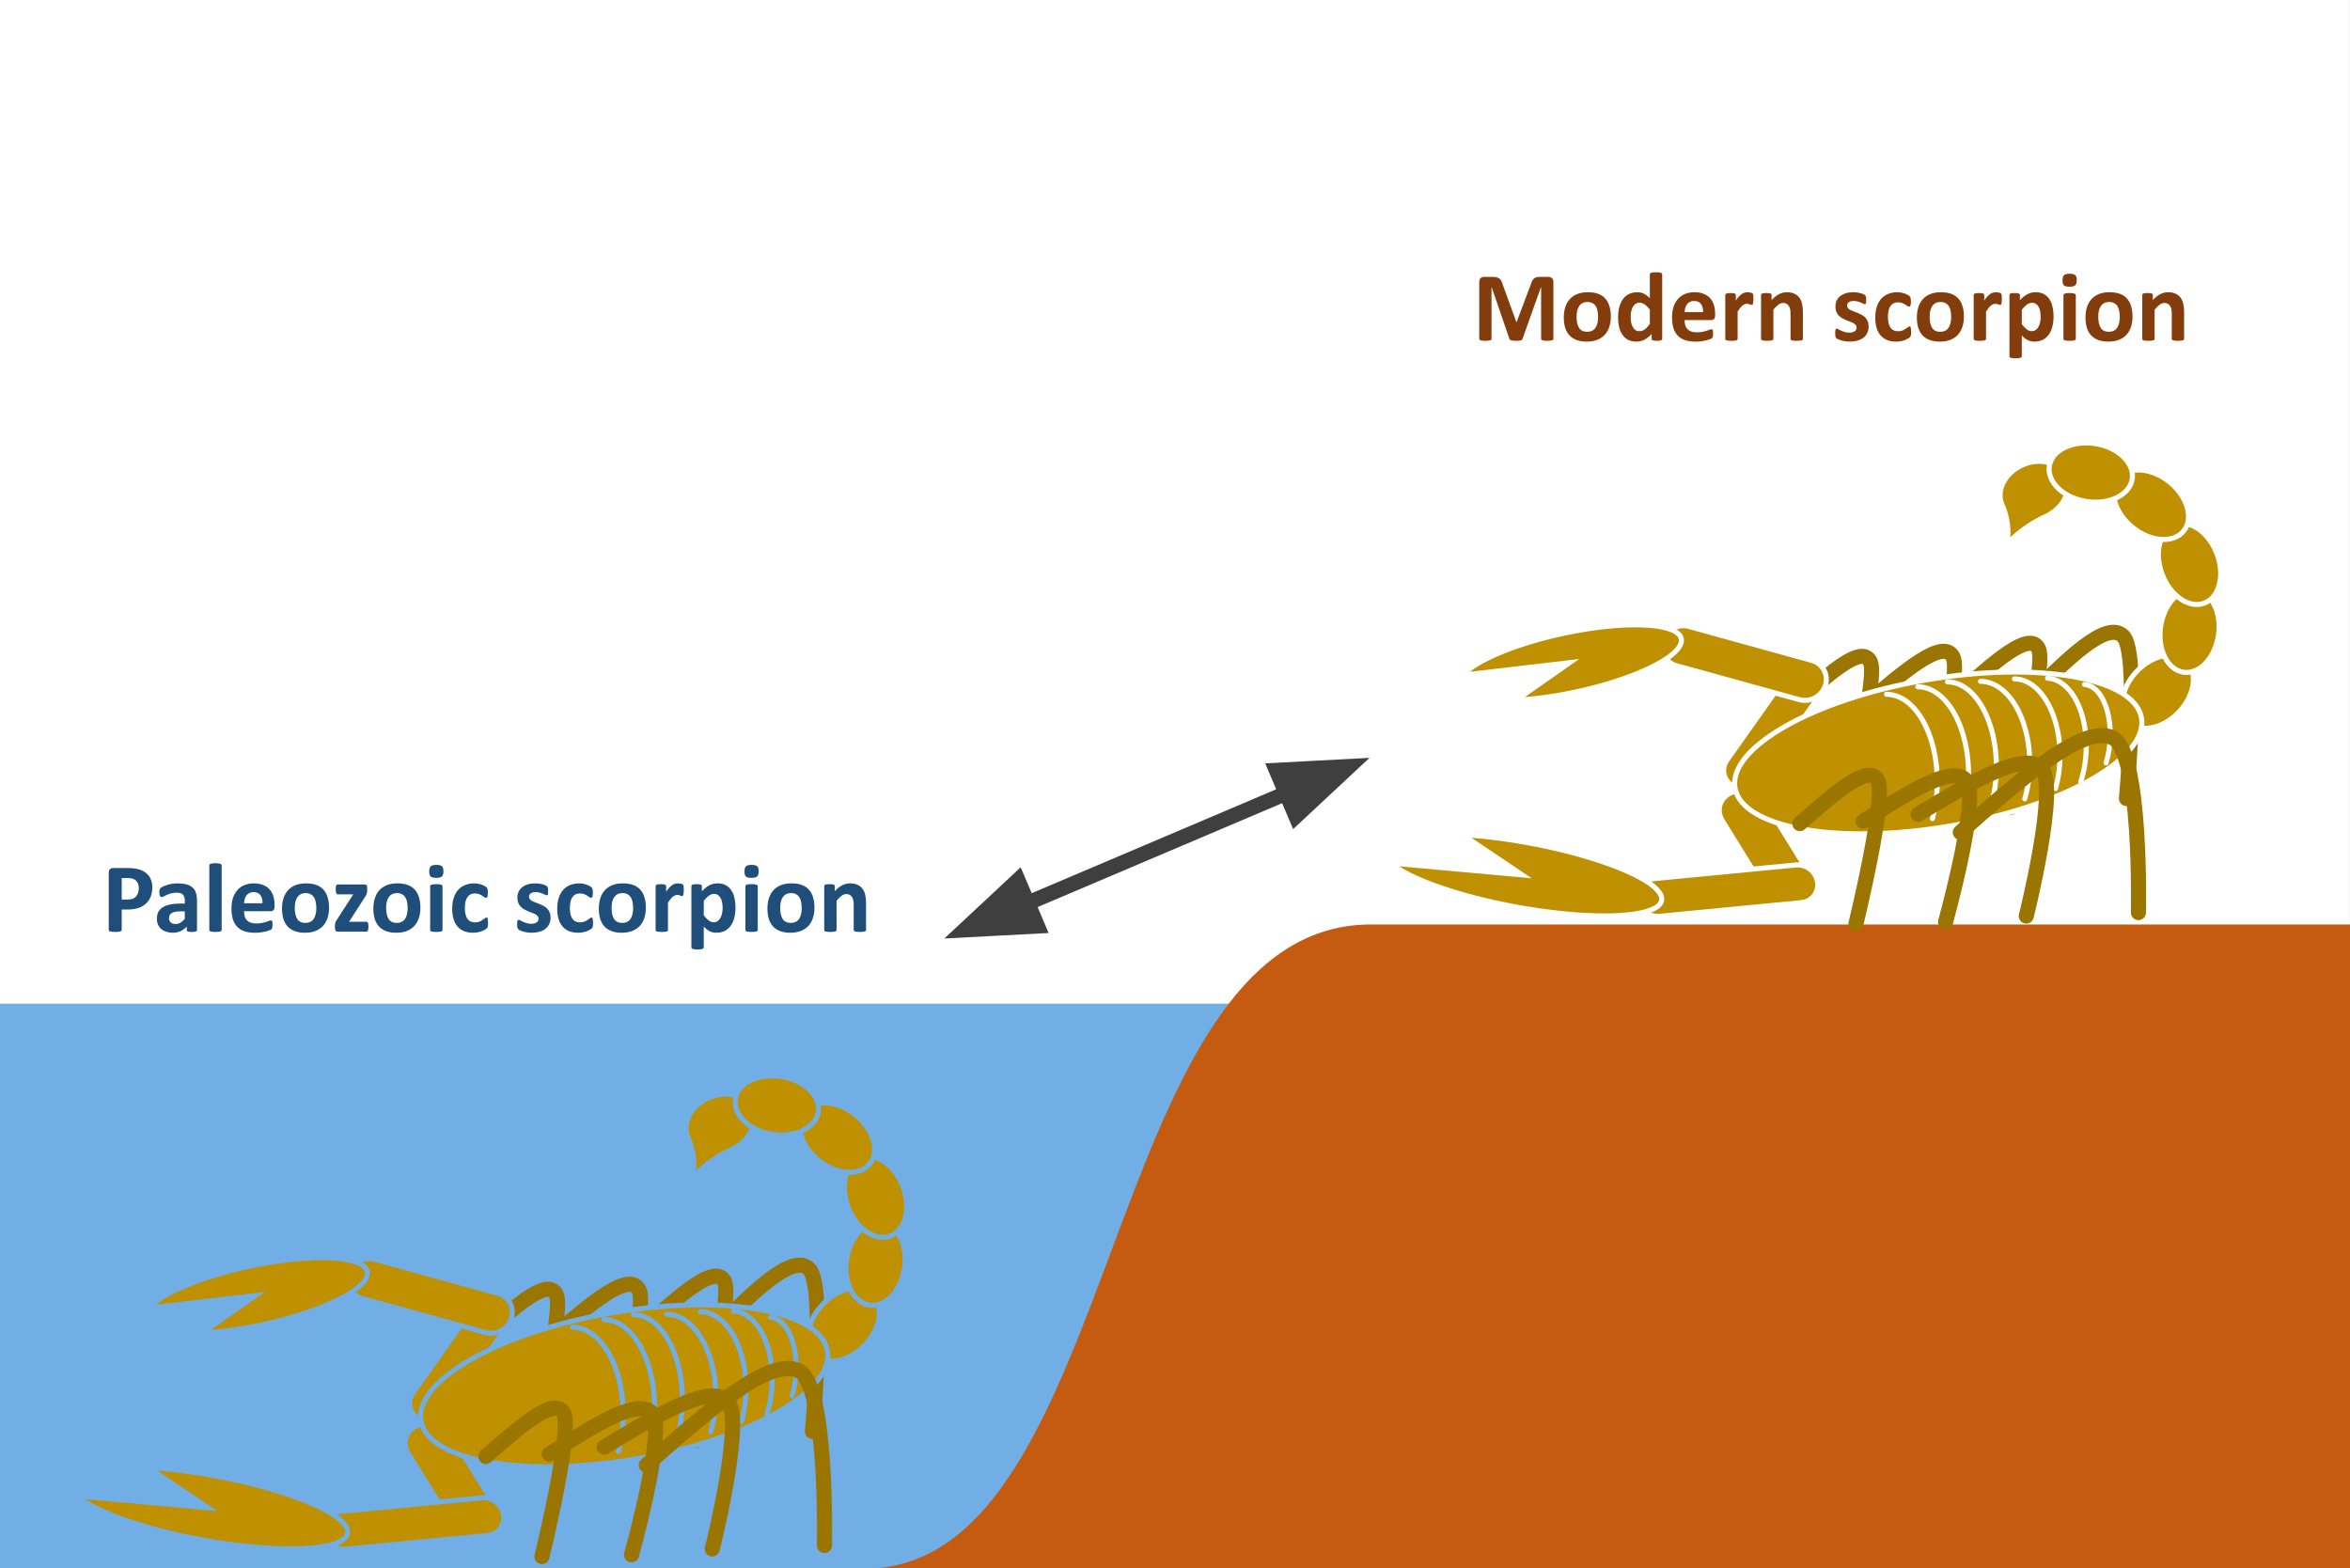
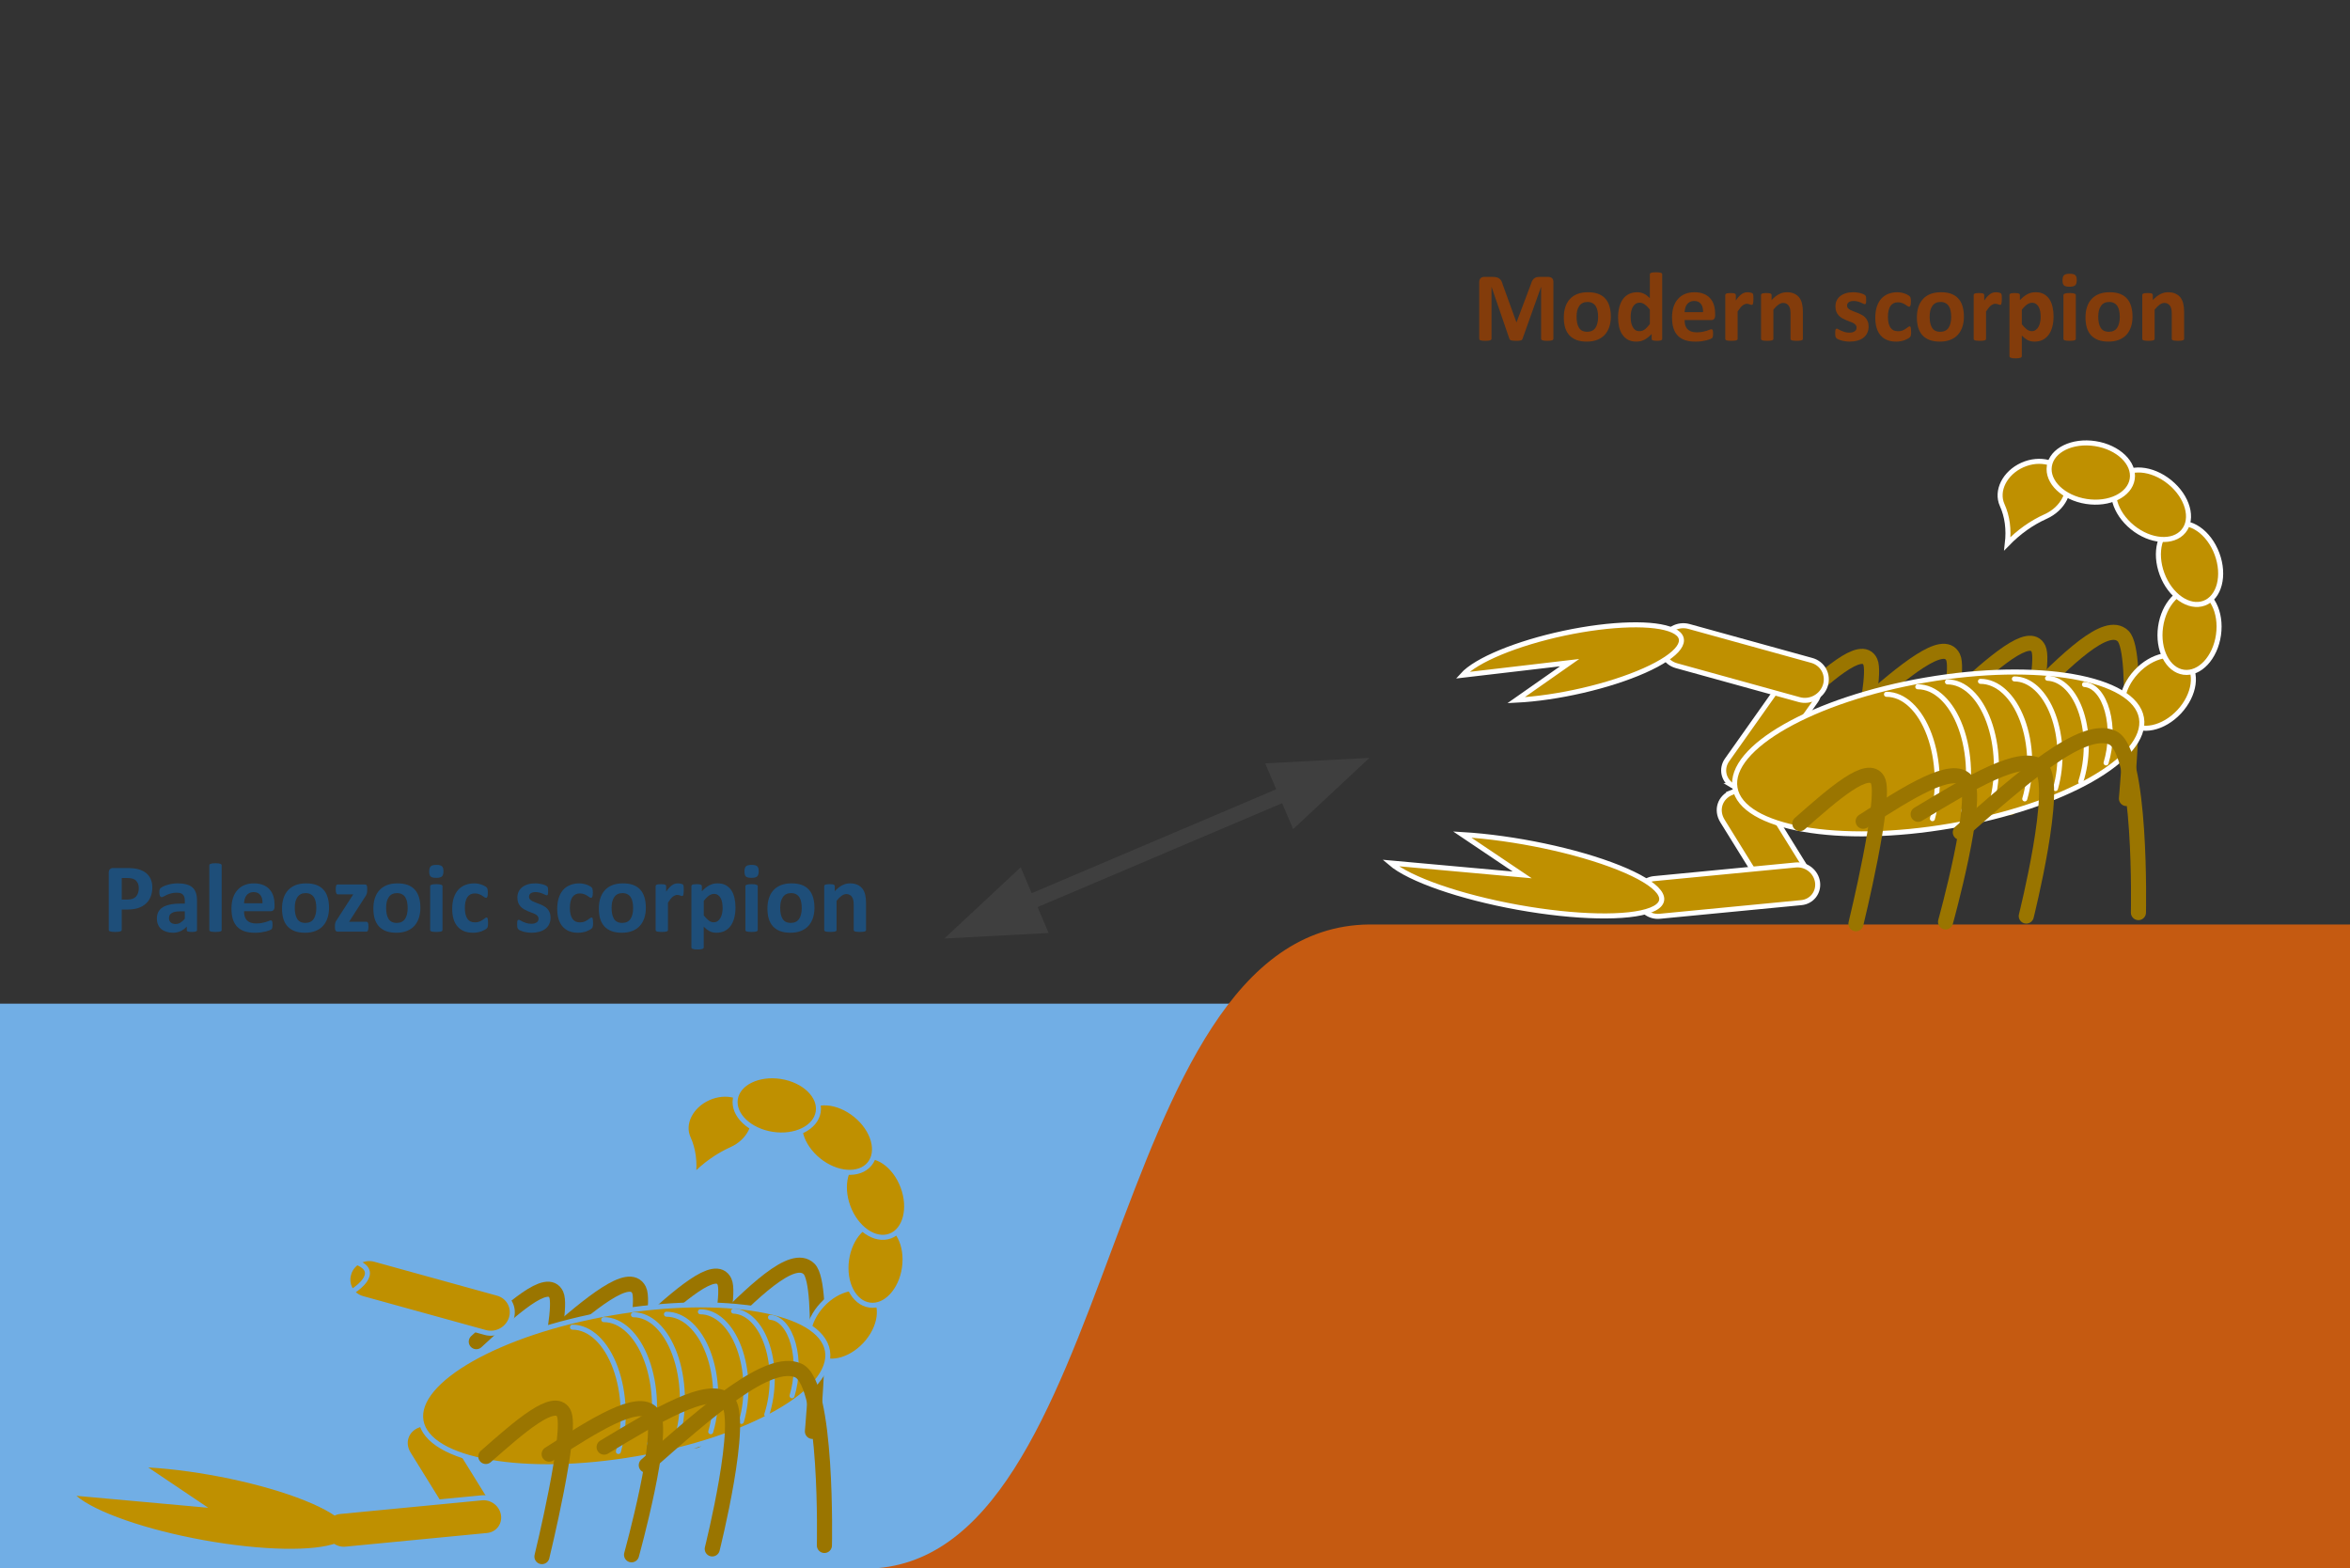
<svg xmlns="http://www.w3.org/2000/svg" version="1.1" viewBox="0.0 0.0 467.003 311.654" fill="none" stroke="none" stroke-linecap="square" stroke-miterlimit="10">
  <rect x="0.0" y="0.0" width="467.003" height="311.654" fill="#333333" stroke="none" />
  <clipPath id="p.0">
    <path d="m0 0l467.003 0l0 311.654l-467.003 0l0 -311.654z" clip-rule="nonzero" />
  </clipPath>
  <g clip-path="url(#p.0)">
    <path fill="#000000" fill-opacity="0.0" d="m0 0l467.003 0l0 311.654l-467.003 0z" fill-rule="evenodd" />
-     <path fill="#ffffff" d="m-0.735 7.6299213E-4l467.728 0l0 200.269l-467.728 0z" fill-rule="evenodd" />
    <path fill="#71aee5" d="m-0.735 199.444l299.587 0l0 113.601l-299.587 0z" fill-rule="evenodd" />
    <path fill="#c55a11" d="m467.83 184.373l-195.697 0c-52.996 0.501 -48.321 127.513 -100.035 128.014l-163.098 0.584l458.83 -1.286l1.322 -126.026l-1.322 -1.286z" fill-rule="evenodd" />
    <path stroke="#c55a11" stroke-width="1.333" stroke-miterlimit="800.0" stroke-linecap="butt" d="m467.83 184.373l-195.697 0c-52.996 0.501 -48.321 127.513 -100.035 128.014l-163.098 0.584l458.83 -1.286l1.322 -126.026l-1.322 -1.286z" fill-rule="evenodd" />
    <path fill="#000000" fill-opacity="0.0" d="m355.781 140.848c7.094 -6.524 14.188 -13.048 15.891 -9.341c1.703 3.707 -5.673 31.583 -5.673 31.583l0 0l0 0" fill-rule="evenodd" />
    <path stroke="#9a7500" stroke-width="3.0" stroke-linejoin="round" stroke-linecap="round" d="m355.781 140.848c7.094 -6.524 14.188 -13.048 15.891 -9.341c1.703 3.707 -5.673 31.583 -5.673 31.583l0 0l0 0" fill-rule="evenodd" />
    <path fill="#000000" fill-opacity="0.0" d="m370.568 140.067c7.808 -6.684 15.616 -13.368 17.543 -9.503c1.927 3.865 -5.983 32.695 -5.983 32.695l0 0l0 0" fill-rule="evenodd" />
    <path stroke="#9a7500" stroke-width="3.0" stroke-linejoin="round" stroke-linecap="round" d="m370.568 140.067c7.808 -6.684 15.616 -13.368 17.543 -9.503c1.927 3.865 -5.983 32.695 -5.983 32.695l0 0l0 0" fill-rule="evenodd" />
    <path fill="#000000" fill-opacity="0.0" d="m388.922 138.183c7.213 -6.494 14.427 -12.988 16.175 -9.27c1.748 3.718 -5.686 31.58 -5.686 31.58l0 0l0 0" fill-rule="evenodd" />
    <path stroke="#9a7500" stroke-width="3.0" stroke-linejoin="round" stroke-linecap="round" d="m388.922 138.183c7.213 -6.494 14.427 -12.988 16.175 -9.27c1.748 3.718 -5.686 31.58 -5.686 31.58l0 0l0 0" fill-rule="evenodd" />
    <path fill="#000000" fill-opacity="0.0" d="m402.67 139.103c7.962 -7.983 15.923 -15.966 19.241 -12.703c3.318 3.263 0.666 32.282 0.666 32.282l0 0l0 0" fill-rule="evenodd" />
    <path stroke="#9a7500" stroke-width="3.0" stroke-linejoin="round" stroke-linecap="round" d="m402.67 139.103c7.962 -7.983 15.923 -15.966 19.241 -12.703c3.318 3.263 0.666 32.282 0.666 32.282l0 0l0 0" fill-rule="evenodd" />
    <path fill="#bf9000" d="m410.517 94.686l0 0c1.279 2.826 -0.513 6.387 -4.002 7.955q-4.177 1.877 -7.607 5.402q0.505 -4.297 -1.025 -7.68l0 0c-1.279 -2.826 0.513 -6.387 4.002 -7.955l0 0c3.489 -1.568 7.354 -0.548 8.633 2.278z" fill-rule="evenodd" />
    <path stroke="#ffffff" stroke-width="1.0" stroke-miterlimit="800.0" stroke-linecap="butt" d="m410.517 94.686l0 0c1.279 2.826 -0.513 6.387 -4.002 7.955q-4.177 1.877 -7.607 5.402q0.505 -4.297 -1.025 -7.68l0 0c-1.279 -2.826 0.513 -6.387 4.002 -7.955l0 0c3.489 -1.568 7.354 -0.548 8.633 2.278z" fill-rule="evenodd" />
    <path fill="#bf9000" d="m423.142 143.542l0 0c-2.356 -2.188 -1.734 -6.68 1.389 -10.035l0 0c3.124 -3.354 7.566 -4.3 9.923 -2.113l0 0c2.356 2.188 1.734 6.68 -1.389 10.035l0 0c-3.124 3.354 -7.566 4.3 -9.923 2.113z" fill-rule="evenodd" />
    <path stroke="#ffffff" stroke-width="1.0" stroke-miterlimit="800.0" stroke-linecap="butt" d="m423.142 143.542l0 0c-2.356 -2.188 -1.734 -6.68 1.389 -10.035l0 0c3.124 -3.354 7.566 -4.3 9.923 -2.113l0 0c2.356 2.188 1.734 6.68 -1.389 10.035l0 0c-3.124 3.354 -7.566 4.3 -9.923 2.113z" fill-rule="evenodd" />
    <path fill="#bf9000" d="m433.956 133.584l0 0c-3.179 -0.438 -5.237 -4.472 -4.598 -9.011l0 0c0.639 -4.539 3.734 -7.864 6.913 -7.427l0 0c3.178 0.438 5.237 4.472 4.598 9.011l0 0c-0.639 4.539 -3.734 7.864 -6.913 7.427z" fill-rule="evenodd" />
    <path stroke="#ffffff" stroke-width="1.0" stroke-miterlimit="800.0" stroke-linecap="butt" d="m433.956 133.584l0 0c-3.179 -0.438 -5.237 -4.472 -4.598 -9.011l0 0c0.639 -4.539 3.734 -7.864 6.913 -7.427l0 0c3.178 0.438 5.237 4.472 4.598 9.011l0 0c-0.639 4.539 -3.734 7.864 -6.913 7.427z" fill-rule="evenodd" />
    <path fill="#bf9000" d="m438.025 119.861l0 0c-3.014 1.112 -6.761 -1.474 -8.368 -5.777l0 0c-1.608 -4.302 -0.467 -8.692 2.547 -9.804l0 0c3.014 -1.112 6.761 1.474 8.368 5.777l0 0c1.608 4.302 0.467 8.692 -2.547 9.804z" fill-rule="evenodd" />
    <path stroke="#ffffff" stroke-width="1.0" stroke-miterlimit="800.0" stroke-linecap="butt" d="m438.025 119.861l0 0c-3.014 1.112 -6.761 -1.474 -8.368 -5.777l0 0c-1.608 -4.302 -0.467 -8.692 2.547 -9.804l0 0c3.014 -1.112 6.761 1.474 8.368 5.777l0 0c1.608 4.302 0.467 8.692 -2.547 9.804z" fill-rule="evenodd" />
    <path fill="#bf9000" d="m433.924 105.547l0 0c-2.046 2.479 -6.592 2.139 -10.154 -0.759l0 0c-3.562 -2.899 -4.791 -7.258 -2.745 -9.738l0 0c2.046 -2.479 6.592 -2.139 10.154 0.759l0 0c3.562 2.899 4.791 7.258 2.745 9.738z" fill-rule="evenodd" />
    <path stroke="#ffffff" stroke-width="1.0" stroke-miterlimit="800.0" stroke-linecap="butt" d="m433.924 105.547l0 0c-2.046 2.479 -6.592 2.139 -10.154 -0.759l0 0c-3.562 -2.899 -4.791 -7.258 -2.745 -9.738l0 0c2.046 -2.479 6.592 -2.139 10.154 0.759l0 0c3.562 2.899 4.791 7.258 2.745 9.738z" fill-rule="evenodd" />
    <path fill="#bf9000" d="m423.728 95.187l0 0c-0.493 3.172 -4.58 5.167 -9.129 4.456l0 0c-4.549 -0.711 -7.836 -3.859 -7.343 -7.031l0 0c0.493 -3.172 4.58 -5.167 9.129 -4.456l0 0c4.549 0.711 7.836 3.859 7.343 7.031z" fill-rule="evenodd" />
    <path stroke="#ffffff" stroke-width="1.0" stroke-miterlimit="800.0" stroke-linecap="butt" d="m423.728 95.187l0 0c-0.493 3.172 -4.58 5.167 -9.129 4.456l0 0c-4.549 -0.711 -7.836 -3.859 -7.343 -7.031l0 0c0.493 -3.172 4.58 -5.167 9.129 -4.456l0 0c4.549 0.711 7.836 3.859 7.343 7.031z" fill-rule="evenodd" />
    <path fill="#bf9000" d="m344.262 156.118l0 0c-1.798 -1.099 -2.269 -3.385 -1.052 -5.105l11.104 -15.698c0.584 -0.826 1.488 -1.409 2.511 -1.62c1.024 -0.211 2.084 -0.033 2.947 0.495l0 0l0 0c1.798 1.099 2.269 3.385 1.052 5.105l-11.104 15.698c-1.217 1.72 -3.661 2.224 -5.459 1.125z" fill-rule="evenodd" />
    <path stroke="#ffffff" stroke-width="1.0" stroke-miterlimit="800.0" stroke-linecap="butt" d="m344.262 156.118l0 0c-1.798 -1.099 -2.269 -3.385 -1.052 -5.105l11.104 -15.698c0.584 -0.826 1.488 -1.409 2.511 -1.62c1.024 -0.211 2.084 -0.033 2.947 0.495l0 0l0 0c1.798 1.099 2.269 3.385 1.052 5.105l-11.104 15.698c-1.217 1.72 -3.661 2.224 -5.459 1.125z" fill-rule="evenodd" />
    <path fill="#bf9000" d="m330.448 127.293l0 0c0.688 -2.152 3.01 -3.408 5.187 -2.806l24.409 6.746c1.046 0.289 1.917 0.977 2.423 1.911c0.506 0.935 0.604 2.041 0.274 3.074l0 0l0 0c-0.688 2.152 -3.01 3.408 -5.187 2.806l-24.409 -6.746c-2.177 -0.602 -3.385 -2.834 -2.697 -4.985z" fill-rule="evenodd" />
    <path stroke="#ffffff" stroke-width="1.0" stroke-miterlimit="800.0" stroke-linecap="butt" d="m330.448 127.293l0 0c0.688 -2.152 3.01 -3.408 5.187 -2.806l24.409 6.746c1.046 0.289 1.917 0.977 2.423 1.911c0.506 0.935 0.604 2.041 0.274 3.074l0 0l0 0c-0.688 2.152 -3.01 3.408 -5.187 2.806l-24.409 -6.746c-2.177 -0.602 -3.385 -2.834 -2.697 -4.985z" fill-rule="evenodd" />
    <path fill="#bf9000" d="m301.284 139.136l0 0c8.263 -0.413 18.469 -2.769 25.476 -5.883c7.007 -3.114 9.297 -6.31 5.716 -7.978c-3.581 -1.668 -12.256 -1.447 -21.656 0.552c-9.4 1.999 -17.487 5.343 -20.187 8.347l21.29 -2.494z" fill-rule="evenodd" />
    <path stroke="#ffffff" stroke-width="1.0" stroke-miterlimit="800.0" stroke-linecap="butt" d="m301.284 139.136l0 0c8.263 -0.413 18.469 -2.769 25.476 -5.883c7.007 -3.114 9.297 -6.31 5.716 -7.978c-3.581 -1.668 -12.256 -1.447 -21.656 0.552c-9.4 1.999 -17.487 5.343 -20.187 8.347l21.29 -2.494z" fill-rule="evenodd" />
    <path fill="#bf9000" d="m344.167 157.456l0 0c2.383 -0.962 5.413 0.029 6.768 2.213l8.32 13.423l0 0c0.65 1.049 0.819 2.239 0.47 3.308c-0.35 1.069 -1.189 1.929 -2.333 2.391l0 0l0 0c-2.384 0.962 -5.413 -0.029 -6.768 -2.213l-8.32 -13.423c-1.354 -2.185 -0.52 -4.736 1.864 -5.698z" fill-rule="evenodd" />
    <path stroke="#ffffff" stroke-width="1.0" stroke-miterlimit="800.0" stroke-linecap="butt" d="m344.167 157.456l0 0c2.383 -0.962 5.413 0.029 6.768 2.213l8.32 13.423l0 0c0.65 1.049 0.819 2.239 0.47 3.308c-0.35 1.069 -1.189 1.929 -2.333 2.391l0 0l0 0c-2.384 0.962 -5.413 -0.029 -6.768 -2.213l-8.32 -13.423c-1.354 -2.185 -0.52 -4.736 1.864 -5.698z" fill-rule="evenodd" />
    <path fill="#bf9000" d="m325.496 178.701l0 0c-0.306 -2.067 1.132 -3.904 3.212 -4.105l28.157 -2.714c0.999 -0.096 2.015 0.206 2.824 0.839c0.81 0.634 1.347 1.547 1.494 2.54l0 0l0 0c0.306 2.067 -1.132 3.904 -3.212 4.105l-28.157 2.714c-2.079 0.2 -4.013 -1.312 -4.319 -3.379z" fill-rule="evenodd" />
    <path stroke="#ffffff" stroke-width="1.0" stroke-miterlimit="800.0" stroke-linecap="butt" d="m325.496 178.701l0 0c-0.306 -2.067 1.132 -3.904 3.212 -4.105l28.157 -2.714c0.999 -0.096 2.015 0.206 2.824 0.839c0.81 0.634 1.347 1.547 1.494 2.54l0 0l0 0c0.306 2.067 -1.132 3.904 -3.212 4.105l-28.157 2.714c-2.079 0.2 -4.013 -1.312 -4.319 -3.379z" fill-rule="evenodd" />
    <path fill="#bf9000" d="m290.587 165.841l0 0c10.377 0.62 22.726 3.226 31.046 6.551c8.319 3.325 10.884 6.68 6.447 8.434c-4.437 1.754 -14.955 1.544 -26.442 -0.529c-11.487 -2.073 -21.562 -5.578 -25.327 -8.812l26.194 2.371z" fill-rule="evenodd" />
    <path stroke="#ffffff" stroke-width="1.0" stroke-miterlimit="800.0" stroke-linecap="butt" d="m290.587 165.841l0 0c10.377 0.62 22.726 3.226 31.046 6.551c8.319 3.325 10.884 6.68 6.447 8.434c-4.437 1.754 -14.955 1.544 -26.442 -0.529c-11.487 -2.073 -21.562 -5.578 -25.327 -8.812l26.194 2.371z" fill-rule="evenodd" />
    <path fill="#bf9000" d="m344.79 156.586l0 0c-1.388 -8.003 15.568 -17.609 37.872 -21.456l0 0c22.304 -3.847 41.511 -0.477 42.9 7.526l0 0c1.388 8.003 -15.568 17.609 -37.872 21.456l0 0c-22.304 3.847 -41.511 0.477 -42.9 -7.526z" fill-rule="evenodd" />
    <path stroke="#ffffff" stroke-width="1.0" stroke-miterlimit="800.0" stroke-linecap="butt" d="m344.79 156.586l0 0c-1.388 -8.003 15.568 -17.609 37.872 -21.456l0 0c22.304 -3.847 41.511 -0.477 42.9 7.526l0 0c1.388 8.003 -15.568 17.609 -37.872 21.456l0 0c-22.304 3.847 -41.511 0.477 -42.9 -7.526z" fill-rule="evenodd" />
    <path fill="#000000" fill-opacity="0.0" d="m374.892 137.97l0 0c3.454 0 6.668 3.035 8.518 8.045c1.85 5.01 2.08 11.297 0.609 16.665l-9.127 -7.381z" fill-rule="evenodd" />
    <path fill="#000000" fill-opacity="0.0" d="m374.892 137.97l0 0c3.454 0 6.668 3.035 8.518 8.045c1.85 5.01 2.08 11.297 0.609 16.665" fill-rule="evenodd" />
    <path stroke="#ffffff" stroke-width="1.0" stroke-linejoin="round" stroke-linecap="round" d="m374.892 137.97l0 0c3.454 0 6.668 3.035 8.518 8.045c1.85 5.01 2.08 11.297 0.609 16.665" fill-rule="evenodd" />
    <path fill="#000000" fill-opacity="0.0" d="m381.111 136.472l0 0c3.454 0 6.668 3.035 8.518 8.045c1.85 5.01 2.08 11.297 0.609 16.665l-9.127 -7.381z" fill-rule="evenodd" />
    <path fill="#000000" fill-opacity="0.0" d="m381.111 136.472l0 0c3.454 0 6.668 3.035 8.518 8.045c1.85 5.01 2.08 11.297 0.609 16.665" fill-rule="evenodd" />
    <path stroke="#ffffff" stroke-width="1.0" stroke-linejoin="round" stroke-linecap="round" d="m381.111 136.472l0 0c3.454 0 6.668 3.035 8.518 8.045c1.85 5.01 2.08 11.297 0.609 16.665" fill-rule="evenodd" />
    <path fill="#000000" fill-opacity="0.0" d="m387.011 135.502l0 0c3.323 0 6.416 2.943 8.201 7.804c1.785 4.861 2.016 10.967 0.612 16.191l-8.814 -7.127z" fill-rule="evenodd" />
    <path fill="#000000" fill-opacity="0.0" d="m387.011 135.502l0 0c3.323 0 6.416 2.943 8.201 7.804c1.785 4.861 2.016 10.967 0.612 16.191" fill-rule="evenodd" />
    <path stroke="#ffffff" stroke-width="1.0" stroke-linejoin="round" stroke-linecap="round" d="m387.011 135.502l0 0c3.323 0 6.416 2.943 8.201 7.804c1.785 4.861 2.016 10.967 0.612 16.191" fill-rule="evenodd" />
    <path fill="#000000" fill-opacity="0.0" d="m393.569 135.394l0 0c3.376 0 6.513 2.885 8.302 7.633c1.789 4.748 1.977 10.691 0.498 15.724l-8.8 -7.116z" fill-rule="evenodd" />
    <path fill="#000000" fill-opacity="0.0" d="m393.569 135.394l0 0c3.376 0 6.513 2.885 8.302 7.633c1.789 4.748 1.977 10.691 0.498 15.724" fill-rule="evenodd" />
    <path stroke="#ffffff" stroke-width="1.0" stroke-linejoin="round" stroke-linecap="round" d="m393.569 135.394l0 0c3.376 0 6.513 2.885 8.302 7.633c1.789 4.748 1.977 10.691 0.498 15.724" fill-rule="evenodd" />
    <path fill="#000000" fill-opacity="0.0" d="m400.311 134.911l0 0c3.118 0 6.018 2.686 7.676 7.111c1.658 4.425 1.842 9.967 0.486 14.673l-8.162 -6.6z" fill-rule="evenodd" />
    <path fill="#000000" fill-opacity="0.0" d="m400.311 134.911l0 0c3.118 0 6.018 2.686 7.676 7.111c1.658 4.425 1.842 9.967 0.486 14.673" fill-rule="evenodd" />
    <path stroke="#ffffff" stroke-width="1.0" stroke-linejoin="round" stroke-linecap="round" d="m400.311 134.911l0 0c3.118 0 6.018 2.686 7.676 7.111c1.658 4.425 1.842 9.967 0.486 14.673" fill-rule="evenodd" />
    <path fill="#000000" fill-opacity="0.0" d="m406.896 134.778l0 0c2.846 0.124 5.384 2.727 6.724 6.897c1.34 4.169 1.295 9.324 -0.119 13.658l-7.233 -6.394z" fill-rule="evenodd" />
    <path fill="#000000" fill-opacity="0.0" d="m406.896 134.778l0 0c2.846 0.124 5.384 2.727 6.724 6.897c1.34 4.169 1.295 9.324 -0.119 13.658" fill-rule="evenodd" />
    <path stroke="#ffffff" stroke-width="1.0" stroke-linejoin="round" stroke-linecap="round" d="m406.896 134.778l0 0c2.846 0.124 5.384 2.727 6.724 6.897c1.34 4.169 1.295 9.324 -0.119 13.658" fill-rule="evenodd" />
    <path fill="#000000" fill-opacity="0.0" d="m414.245 136.025l0 0c1.96 0.133 3.659 2.103 4.522 5.241c0.862 3.138 0.772 7.023 -0.24 10.336l-5.042 -4.684z" fill-rule="evenodd" />
    <path fill="#000000" fill-opacity="0.0" d="m414.245 136.025l0 0c1.96 0.133 3.659 2.103 4.522 5.241c0.862 3.138 0.772 7.023 -0.24 10.336" fill-rule="evenodd" />
    <path stroke="#ffffff" stroke-width="1.0" stroke-linejoin="round" stroke-linecap="round" d="m414.245 136.025l0 0c1.96 0.133 3.659 2.103 4.522 5.241c0.862 3.138 0.772 7.023 -0.24 10.336" fill-rule="evenodd" />
    <path fill="#000000" fill-opacity="0.0" d="m357.671 163.658c6.802 -5.985 13.604 -11.969 15.463 -8.653c1.859 3.317 -4.31 28.554 -4.31 28.554l0 0l0 0" fill-rule="evenodd" />
    <path stroke="#9a7500" stroke-width="3.0" stroke-linejoin="round" stroke-linecap="round" d="m357.671 163.658c6.802 -5.985 13.604 -11.969 15.463 -8.653c1.859 3.317 -4.31 28.554 -4.31 28.554l0 0l0 0" fill-rule="evenodd" />
    <path fill="#000000" fill-opacity="0.0" d="m370.259 163.196c8.889 -5.693 17.777 -11.385 20.506 -8.051c2.729 3.334 -4.134 28.054 -4.134 28.054l0 0l0 0" fill-rule="evenodd" />
    <path stroke="#9a7500" stroke-width="3.0" stroke-linejoin="round" stroke-linecap="round" d="m370.259 163.196c8.889 -5.693 17.777 -11.385 20.506 -8.051c2.729 3.334 -4.134 28.054 -4.134 28.054l0 0l0 0" fill-rule="evenodd" />
    <path fill="#000000" fill-opacity="0.0" d="m389.562 165.397c12.162 -10.734 24.324 -21.467 30.224 -18.809c5.899 2.658 5.171 34.757 5.171 34.757l0 0l0 0" fill-rule="evenodd" />
    <path stroke="#9a7500" stroke-width="3.0" stroke-linejoin="round" stroke-linecap="round" d="m389.562 165.397c12.162 -10.734 24.324 -21.467 30.224 -18.809c5.899 2.658 5.171 34.757 5.171 34.757l0 0l0 0" fill-rule="evenodd" />
    <path fill="#000000" fill-opacity="0.0" d="m381.183 161.806c10.434 -6.297 20.868 -12.594 24.45 -9.223c3.582 3.371 -2.961 29.447 -2.961 29.447l0 0l0 0" fill-rule="evenodd" />
    <path stroke="#9a7500" stroke-width="3.0" stroke-linejoin="round" stroke-linecap="round" d="m381.183 161.806c10.434 -6.297 20.868 -12.594 24.45 -9.223c3.582 3.371 -2.961 29.447 -2.961 29.447l0 0l0 0" fill-rule="evenodd" />
    <path fill="#000000" fill-opacity="0.0" d="m94.653 266.607c7.094 -6.524 14.188 -13.048 15.891 -9.341c1.703 3.707 -5.674 31.583 -5.674 31.583l0 0l0 0" fill-rule="evenodd" />
    <path stroke="#9a7500" stroke-width="3.0" stroke-linejoin="round" stroke-linecap="round" d="m94.653 266.607c7.094 -6.524 14.188 -13.048 15.891 -9.341c1.703 3.707 -5.674 31.583 -5.674 31.583l0 0l0 0" fill-rule="evenodd" />
    <path fill="#000000" fill-opacity="0.0" d="m109.44 265.825c7.808 -6.684 15.616 -13.368 17.543 -9.503c1.927 3.865 -5.983 32.695 -5.983 32.695l0 0l0 0" fill-rule="evenodd" />
    <path stroke="#9a7500" stroke-width="3.0" stroke-linejoin="round" stroke-linecap="round" d="m109.44 265.825c7.808 -6.684 15.616 -13.368 17.543 -9.503c1.927 3.865 -5.983 32.695 -5.983 32.695l0 0l0 0" fill-rule="evenodd" />
    <path fill="#000000" fill-opacity="0.0" d="m127.795 263.942c7.213 -6.494 14.427 -12.988 16.175 -9.27c1.748 3.718 -5.686 31.58 -5.686 31.58l0 0l0 0" fill-rule="evenodd" />
    <path stroke="#9a7500" stroke-width="3.0" stroke-linejoin="round" stroke-linecap="round" d="m127.795 263.942c7.213 -6.494 14.427 -12.988 16.175 -9.27c1.748 3.718 -5.686 31.58 -5.686 31.58l0 0l0 0" fill-rule="evenodd" />
-     <path fill="#000000" fill-opacity="0.0" d="m141.543 264.861c7.962 -7.983 15.923 -15.966 19.241 -12.703c3.318 3.263 0.666 32.282 0.666 32.282l0 0l0 0" fill-rule="evenodd" />
    <path stroke="#9a7500" stroke-width="3.0" stroke-linejoin="round" stroke-linecap="round" d="m141.543 264.861c7.962 -7.983 15.923 -15.966 19.241 -12.703c3.318 3.263 0.666 32.282 0.666 32.282l0 0l0 0" fill-rule="evenodd" />
    <path fill="#bf9000" d="m149.389 220.445l0 0c1.279 2.826 -0.513 6.387 -4.002 7.955q-4.177 1.877 -7.607 5.402q0.505 -4.297 -1.025 -7.68l0 0c-1.279 -2.826 0.513 -6.387 4.002 -7.955l0 0c3.489 -1.568 7.354 -0.548 8.633 2.278z" fill-rule="evenodd" />
    <path stroke="#71aee5" stroke-width="1.0" stroke-miterlimit="800.0" stroke-linecap="butt" d="m149.389 220.445l0 0c1.279 2.826 -0.513 6.387 -4.002 7.955q-4.177 1.877 -7.607 5.402q0.505 -4.297 -1.025 -7.68l0 0c-1.279 -2.826 0.513 -6.387 4.002 -7.955l0 0c3.489 -1.568 7.354 -0.548 8.633 2.278z" fill-rule="evenodd" />
    <path fill="#bf9000" d="m162.015 269.301l0 0c-2.356 -2.188 -1.735 -6.68 1.389 -10.035l0 0c3.124 -3.354 7.566 -4.3 9.923 -2.113l0 0c2.356 2.188 1.735 6.68 -1.389 10.035l0 0c-3.124 3.354 -7.566 4.3 -9.923 2.113z" fill-rule="evenodd" />
    <path stroke="#71aee5" stroke-width="1.0" stroke-miterlimit="800.0" stroke-linecap="butt" d="m162.015 269.301l0 0c-2.356 -2.188 -1.735 -6.68 1.389 -10.035l0 0c3.124 -3.354 7.566 -4.3 9.923 -2.113l0 0c2.356 2.188 1.735 6.68 -1.389 10.035l0 0c-3.124 3.354 -7.566 4.3 -9.923 2.113z" fill-rule="evenodd" />
    <path fill="#bf9000" d="m172.828 259.342l0 0c-3.179 -0.438 -5.237 -4.472 -4.598 -9.011l0 0c0.639 -4.539 3.734 -7.864 6.913 -7.427l0 0c3.179 0.438 5.237 4.472 4.598 9.011l0 0c-0.639 4.539 -3.734 7.864 -6.913 7.427z" fill-rule="evenodd" />
    <path stroke="#71aee5" stroke-width="1.0" stroke-miterlimit="800.0" stroke-linecap="butt" d="m172.828 259.342l0 0c-3.179 -0.438 -5.237 -4.472 -4.598 -9.011l0 0c0.639 -4.539 3.734 -7.864 6.913 -7.427l0 0c3.179 0.438 5.237 4.472 4.598 9.011l0 0c-0.639 4.539 -3.734 7.864 -6.913 7.427z" fill-rule="evenodd" />
    <path fill="#bf9000" d="m176.898 245.619l0 0c-3.014 1.112 -6.761 -1.474 -8.368 -5.777l0 0c-1.608 -4.302 -0.467 -8.692 2.547 -9.804l0 0c3.014 -1.112 6.761 1.474 8.368 5.777l0 0c1.608 4.302 0.467 8.692 -2.547 9.804z" fill-rule="evenodd" />
    <path stroke="#71aee5" stroke-width="1.0" stroke-miterlimit="800.0" stroke-linecap="butt" d="m176.898 245.619l0 0c-3.014 1.112 -6.761 -1.474 -8.368 -5.777l0 0c-1.608 -4.302 -0.467 -8.692 2.547 -9.804l0 0c3.014 -1.112 6.761 1.474 8.368 5.777l0 0c1.608 4.302 0.467 8.692 -2.547 9.804z" fill-rule="evenodd" />
    <path fill="#bf9000" d="m172.797 231.305l0 0c-2.046 2.479 -6.592 2.139 -10.154 -0.759l0 0c-3.562 -2.899 -4.791 -7.258 -2.745 -9.738l0 0c2.046 -2.479 6.592 -2.139 10.154 0.759l0 0c3.562 2.899 4.791 7.258 2.745 9.738z" fill-rule="evenodd" />
    <path stroke="#71aee5" stroke-width="1.0" stroke-miterlimit="800.0" stroke-linecap="butt" d="m172.797 231.305l0 0c-2.046 2.479 -6.592 2.139 -10.154 -0.759l0 0c-3.562 -2.899 -4.791 -7.258 -2.745 -9.738l0 0c2.046 -2.479 6.592 -2.139 10.154 0.759l0 0c3.562 2.899 4.791 7.258 2.745 9.738z" fill-rule="evenodd" />
    <path fill="#bf9000" d="m162.6 220.946l0 0c-0.493 3.172 -4.58 5.167 -9.129 4.456l0 0c-4.549 -0.711 -7.836 -3.859 -7.343 -7.031l0 0c0.493 -3.172 4.58 -5.167 9.129 -4.456l0 0c4.549 0.711 7.836 3.859 7.343 7.031z" fill-rule="evenodd" />
    <path stroke="#71aee5" stroke-width="1.0" stroke-miterlimit="800.0" stroke-linecap="butt" d="m162.6 220.946l0 0c-0.493 3.172 -4.58 5.167 -9.129 4.456l0 0c-4.549 -0.711 -7.836 -3.859 -7.343 -7.031l0 0c0.493 -3.172 4.58 -5.167 9.129 -4.456l0 0c4.549 0.711 7.836 3.859 7.343 7.031z" fill-rule="evenodd" />
-     <path fill="#bf9000" d="m83.135 281.876l0 0c-1.798 -1.099 -2.269 -3.385 -1.052 -5.105l11.104 -15.698c0.584 -0.826 1.488 -1.409 2.511 -1.62c1.024 -0.211 2.084 -0.033 2.947 0.495l0 0l0 0c1.798 1.099 2.269 3.385 1.052 5.105l-11.104 15.698c-1.217 1.72 -3.661 2.224 -5.459 1.125z" fill-rule="evenodd" />
    <path stroke="#71aee5" stroke-width="1.0" stroke-miterlimit="800.0" stroke-linecap="butt" d="m83.135 281.876l0 0c-1.798 -1.099 -2.269 -3.385 -1.052 -5.105l11.104 -15.698c0.584 -0.826 1.488 -1.409 2.511 -1.62c1.024 -0.211 2.084 -0.033 2.947 0.495l0 0l0 0c1.798 1.099 2.269 3.385 1.052 5.105l-11.104 15.698c-1.217 1.72 -3.661 2.224 -5.459 1.125z" fill-rule="evenodd" />
    <path fill="#bf9000" d="m69.321 253.052l0 0c0.688 -2.152 3.01 -3.408 5.187 -2.806l24.409 6.746c1.046 0.289 1.917 0.977 2.423 1.911c0.506 0.935 0.604 2.041 0.274 3.074l0 0l0 0c-0.688 2.152 -3.01 3.408 -5.187 2.806l-24.409 -6.746c-2.177 -0.602 -3.385 -2.834 -2.697 -4.985z" fill-rule="evenodd" />
    <path stroke="#71aee5" stroke-width="1.0" stroke-miterlimit="800.0" stroke-linecap="butt" d="m69.321 253.052l0 0c0.688 -2.152 3.01 -3.408 5.187 -2.806l24.409 6.746c1.046 0.289 1.917 0.977 2.423 1.911c0.506 0.935 0.604 2.041 0.274 3.074l0 0l0 0c-0.688 2.152 -3.01 3.408 -5.187 2.806l-24.409 -6.746c-2.177 -0.602 -3.385 -2.834 -2.697 -4.985z" fill-rule="evenodd" />
-     <path fill="#bf9000" d="m40.156 264.894l0 0c8.263 -0.413 18.469 -2.769 25.476 -5.883c7.007 -3.114 9.297 -6.31 5.716 -7.978c-3.581 -1.668 -12.256 -1.447 -21.656 0.552c-9.4 1.999 -17.487 5.343 -20.187 8.347l21.29 -2.494z" fill-rule="evenodd" />
    <path stroke="#71aee5" stroke-width="1.0" stroke-miterlimit="800.0" stroke-linecap="butt" d="m40.156 264.894l0 0c8.263 -0.413 18.469 -2.769 25.476 -5.883c7.007 -3.114 9.297 -6.31 5.716 -7.978c-3.581 -1.668 -12.256 -1.447 -21.656 0.552c-9.4 1.999 -17.487 5.343 -20.187 8.347l21.29 -2.494z" fill-rule="evenodd" />
    <path fill="#bf9000" d="m83.039 283.214l0 0c2.383 -0.962 5.413 0.029 6.768 2.213l8.32 13.423l0 0c0.65 1.049 0.819 2.239 0.47 3.308c-0.35 1.069 -1.189 1.929 -2.333 2.391l0 0l0 0c-2.383 0.962 -5.413 -0.029 -6.768 -2.213l-8.32 -13.423c-1.354 -2.185 -0.52 -4.736 1.864 -5.698z" fill-rule="evenodd" />
    <path stroke="#71aee5" stroke-width="1.0" stroke-miterlimit="800.0" stroke-linecap="butt" d="m83.039 283.214l0 0c2.383 -0.962 5.413 0.029 6.768 2.213l8.32 13.423l0 0c0.65 1.049 0.819 2.239 0.47 3.308c-0.35 1.069 -1.189 1.929 -2.333 2.391l0 0l0 0c-2.383 0.962 -5.413 -0.029 -6.768 -2.213l-8.32 -13.423c-1.354 -2.185 -0.52 -4.736 1.864 -5.698z" fill-rule="evenodd" />
    <path fill="#bf9000" d="m64.368 304.459l0 0c-0.306 -2.067 1.132 -3.905 3.212 -4.105l28.157 -2.714c0.999 -0.096 2.015 0.206 2.824 0.839c0.81 0.634 1.347 1.547 1.494 2.54l0 0l0 0c0.306 2.067 -1.132 3.905 -3.212 4.105l-28.157 2.714c-2.079 0.2 -4.013 -1.312 -4.319 -3.379z" fill-rule="evenodd" />
    <path stroke="#71aee5" stroke-width="1.0" stroke-miterlimit="800.0" stroke-linecap="butt" d="m64.368 304.459l0 0c-0.306 -2.067 1.132 -3.905 3.212 -4.105l28.157 -2.714c0.999 -0.096 2.015 0.206 2.824 0.839c0.81 0.634 1.347 1.547 1.494 2.54l0 0l0 0c0.306 2.067 -1.132 3.905 -3.212 4.105l-28.157 2.714c-2.079 0.2 -4.013 -1.312 -4.319 -3.379z" fill-rule="evenodd" />
    <path fill="#bf9000" d="m29.459 291.6l0 0c10.377 0.62 22.726 3.226 31.046 6.551c8.319 3.325 10.884 6.68 6.447 8.434c-4.437 1.754 -14.955 1.544 -26.442 -0.529c-11.487 -2.073 -21.562 -5.578 -25.327 -8.812l26.194 2.371z" fill-rule="evenodd" />
-     <path stroke="#71aee5" stroke-width="1.0" stroke-miterlimit="800.0" stroke-linecap="butt" d="m29.459 291.6l0 0c10.377 0.62 22.726 3.226 31.046 6.551c8.319 3.325 10.884 6.68 6.447 8.434c-4.437 1.754 -14.955 1.544 -26.442 -0.529c-11.487 -2.073 -21.562 -5.578 -25.327 -8.812l26.194 2.371z" fill-rule="evenodd" />
    <path fill="#bf9000" d="m83.662 282.344l0 0c-1.388 -8.003 15.568 -17.609 37.872 -21.456l0 0c22.304 -3.847 41.511 -0.477 42.9 7.526l0 0c1.388 8.003 -15.568 17.609 -37.872 21.456l0 0c-22.304 3.847 -41.511 0.477 -42.9 -7.526z" fill-rule="evenodd" />
    <path stroke="#71aee5" stroke-width="1.0" stroke-miterlimit="800.0" stroke-linecap="butt" d="m83.662 282.344l0 0c-1.388 -8.003 15.568 -17.609 37.872 -21.456l0 0c22.304 -3.847 41.511 -0.477 42.9 7.526l0 0c1.388 8.003 -15.568 17.609 -37.872 21.456l0 0c-22.304 3.847 -41.511 0.477 -42.9 -7.526z" fill-rule="evenodd" />
    <path fill="#000000" fill-opacity="0.0" d="m113.765 263.728l0 0c3.454 0 6.668 3.035 8.518 8.045c1.85 5.01 2.08 11.297 0.609 16.665l-9.127 -7.381z" fill-rule="evenodd" />
    <path fill="#000000" fill-opacity="0.0" d="m113.765 263.728l0 0c3.454 0 6.668 3.035 8.518 8.045c1.85 5.01 2.08 11.297 0.609 16.665" fill-rule="evenodd" />
    <path stroke="#71aee5" stroke-width="1.0" stroke-linejoin="round" stroke-linecap="round" d="m113.765 263.728l0 0c3.454 0 6.668 3.035 8.518 8.045c1.85 5.01 2.08 11.297 0.609 16.665" fill-rule="evenodd" />
    <path fill="#000000" fill-opacity="0.0" d="m119.984 262.231l0 0c3.454 0 6.668 3.035 8.518 8.045c1.85 5.01 2.08 11.297 0.609 16.665l-9.127 -7.381z" fill-rule="evenodd" />
    <path fill="#000000" fill-opacity="0.0" d="m119.984 262.231l0 0c3.454 0 6.668 3.035 8.518 8.045c1.85 5.01 2.08 11.297 0.609 16.665" fill-rule="evenodd" />
    <path stroke="#71aee5" stroke-width="1.0" stroke-linejoin="round" stroke-linecap="round" d="m119.984 262.231l0 0c3.454 0 6.668 3.035 8.518 8.045c1.85 5.01 2.08 11.297 0.609 16.665" fill-rule="evenodd" />
    <path fill="#000000" fill-opacity="0.0" d="m125.884 261.26l0 0c3.323 0 6.416 2.943 8.201 7.804c1.786 4.861 2.016 10.967 0.612 16.191l-8.814 -7.127z" fill-rule="evenodd" />
    <path fill="#000000" fill-opacity="0.0" d="m125.884 261.26l0 0c3.323 0 6.416 2.943 8.201 7.804c1.786 4.861 2.016 10.967 0.612 16.191" fill-rule="evenodd" />
    <path stroke="#71aee5" stroke-width="1.0" stroke-linejoin="round" stroke-linecap="round" d="m125.884 261.26l0 0c3.323 0 6.416 2.943 8.201 7.804c1.786 4.861 2.016 10.967 0.612 16.191" fill-rule="evenodd" />
    <path fill="#000000" fill-opacity="0.0" d="m132.442 261.152l0 0c3.376 0 6.513 2.885 8.302 7.633c1.789 4.748 1.977 10.69 0.498 15.724l-8.8 -7.116z" fill-rule="evenodd" />
    <path fill="#000000" fill-opacity="0.0" d="m132.442 261.152l0 0c3.376 0 6.513 2.885 8.302 7.633c1.789 4.748 1.977 10.69 0.498 15.724" fill-rule="evenodd" />
    <path stroke="#71aee5" stroke-width="1.0" stroke-linejoin="round" stroke-linecap="round" d="m132.442 261.152l0 0c3.376 0 6.513 2.885 8.302 7.633c1.789 4.748 1.977 10.69 0.498 15.724" fill-rule="evenodd" />
    <path fill="#000000" fill-opacity="0.0" d="m139.183 260.67l0 0c3.118 0 6.018 2.686 7.676 7.111c1.658 4.425 1.842 9.967 0.486 14.673l-8.162 -6.6z" fill-rule="evenodd" />
    <path fill="#000000" fill-opacity="0.0" d="m139.183 260.67l0 0c3.118 0 6.018 2.686 7.676 7.111c1.658 4.425 1.842 9.967 0.486 14.673" fill-rule="evenodd" />
    <path stroke="#71aee5" stroke-width="1.0" stroke-linejoin="round" stroke-linecap="round" d="m139.183 260.67l0 0c3.118 0 6.018 2.686 7.676 7.111c1.658 4.425 1.842 9.967 0.486 14.673" fill-rule="evenodd" />
    <path fill="#000000" fill-opacity="0.0" d="m145.769 260.537l0 0c2.846 0.124 5.384 2.728 6.724 6.897c1.34 4.169 1.295 9.324 -0.119 13.658l-7.233 -6.394z" fill-rule="evenodd" />
    <path fill="#000000" fill-opacity="0.0" d="m145.769 260.537l0 0c2.846 0.124 5.384 2.728 6.724 6.897c1.34 4.169 1.295 9.324 -0.119 13.658" fill-rule="evenodd" />
    <path stroke="#71aee5" stroke-width="1.0" stroke-linejoin="round" stroke-linecap="round" d="m145.769 260.537l0 0c2.846 0.124 5.384 2.728 6.724 6.897c1.34 4.169 1.295 9.324 -0.119 13.658" fill-rule="evenodd" />
    <path fill="#000000" fill-opacity="0.0" d="m153.118 261.783l0 0c1.96 0.133 3.659 2.103 4.522 5.241c0.862 3.138 0.772 7.023 -0.24 10.336l-5.042 -4.684z" fill-rule="evenodd" />
    <path fill="#000000" fill-opacity="0.0" d="m153.118 261.783l0 0c1.96 0.133 3.659 2.103 4.522 5.241c0.862 3.138 0.772 7.023 -0.24 10.336" fill-rule="evenodd" />
    <path stroke="#71aee5" stroke-width="1.0" stroke-linejoin="round" stroke-linecap="round" d="m153.118 261.783l0 0c1.96 0.133 3.659 2.103 4.522 5.241c0.862 3.138 0.772 7.023 -0.24 10.336" fill-rule="evenodd" />
    <path fill="#000000" fill-opacity="0.0" d="m96.544 289.417c6.802 -5.985 13.604 -11.969 15.463 -8.653c1.859 3.317 -4.31 28.554 -4.31 28.554l0 0l0 0" fill-rule="evenodd" />
    <path stroke="#9a7500" stroke-width="3.0" stroke-linejoin="round" stroke-linecap="round" d="m96.544 289.417c6.802 -5.985 13.604 -11.969 15.463 -8.653c1.859 3.317 -4.31 28.554 -4.31 28.554l0 0l0 0" fill-rule="evenodd" />
    <path fill="#000000" fill-opacity="0.0" d="m109.132 288.955c8.889 -5.693 17.777 -11.385 20.506 -8.051c2.729 3.334 -4.134 28.054 -4.134 28.054l0 0l0 0" fill-rule="evenodd" />
    <path stroke="#9a7500" stroke-width="3.0" stroke-linejoin="round" stroke-linecap="round" d="m109.132 288.955c8.889 -5.693 17.777 -11.385 20.506 -8.051c2.729 3.334 -4.134 28.054 -4.134 28.054l0 0l0 0" fill-rule="evenodd" />
    <path fill="#000000" fill-opacity="0.0" d="m128.434 291.155c12.162 -10.734 24.325 -21.467 30.224 -18.809c5.899 2.658 5.171 34.757 5.171 34.757l0 0l0 0" fill-rule="evenodd" />
    <path stroke="#9a7500" stroke-width="3.0" stroke-linejoin="round" stroke-linecap="round" d="m128.434 291.155c12.162 -10.734 24.325 -21.467 30.224 -18.809c5.899 2.658 5.171 34.757 5.171 34.757l0 0l0 0" fill-rule="evenodd" />
    <path fill="#000000" fill-opacity="0.0" d="m120.055 287.565c10.434 -6.297 20.868 -12.594 24.45 -9.223c3.582 3.371 -2.961 29.447 -2.961 29.447l0 0l0 0" fill-rule="evenodd" />
    <path stroke="#9a7500" stroke-width="3.0" stroke-linejoin="round" stroke-linecap="round" d="m120.055 287.565c10.434 -6.297 20.868 -12.594 24.45 -9.223c3.582 3.371 -2.961 29.447 -2.961 29.447l0 0l0 0" fill-rule="evenodd" />
-     <path fill="#000000" fill-opacity="0.0" d="m17.029 165.93l159.473 0l0 24.246l-159.473 0z" fill-rule="evenodd" />
+     <path fill="#000000" fill-opacity="0.0" d="m17.029 165.93l0 24.246l-159.473 0z" fill-rule="evenodd" />
    <path fill="#1e4e79" d="m30.268 176.333q0 1.062 -0.344 1.891q-0.328 0.812 -0.969 1.375q-0.625 0.562 -1.547 0.859q-0.922 0.281 -2.172 0.281l-1.047 0l0 4.031q0 0.109 -0.078 0.188q-0.062 0.078 -0.203 0.125q-0.141 0.047 -0.391 0.078q-0.25 0.031 -0.625 0.031q-0.375 0 -0.625 -0.031q-0.25 -0.031 -0.391 -0.078q-0.141 -0.047 -0.203 -0.125q-0.062 -0.078 -0.062 -0.188l0 -11.359q0 -0.453 0.234 -0.688q0.25 -0.234 0.641 -0.234l2.969 0q0.453 0 0.859 0.047q0.406 0.031 0.969 0.141q0.578 0.109 1.156 0.422q0.578 0.297 0.984 0.766q0.406 0.453 0.625 1.078q0.219 0.609 0.219 1.391zm-2.688 0.188q0 -0.672 -0.234 -1.094q-0.234 -0.438 -0.578 -0.641q-0.344 -0.203 -0.719 -0.25q-0.375 -0.062 -0.766 -0.062l-1.094 0l0 4.281l1.141 0q0.625 0 1.031 -0.156q0.422 -0.172 0.688 -0.469q0.266 -0.297 0.391 -0.703q0.141 -0.422 0.141 -0.906zm11.566 8.312q0 0.125 -0.109 0.203q-0.094 0.078 -0.312 0.109q-0.203 0.047 -0.609 0.047q-0.438 0 -0.641 -0.047q-0.203 -0.031 -0.281 -0.109q-0.078 -0.078 -0.078 -0.203l0 -0.703q-0.547 0.578 -1.234 0.906q-0.688 0.312 -1.516 0.312q-0.703 0 -1.281 -0.188q-0.578 -0.172 -1.016 -0.516q-0.422 -0.359 -0.656 -0.891q-0.234 -0.531 -0.234 -1.234q0 -0.766 0.297 -1.328q0.312 -0.562 0.891 -0.922q0.594 -0.359 1.469 -0.531q0.891 -0.188 2.047 -0.188l0.844 0l0 -0.531q0 -0.406 -0.078 -0.703q-0.078 -0.312 -0.281 -0.516q-0.188 -0.219 -0.5 -0.312q-0.312 -0.094 -0.781 -0.094q-0.625 0 -1.109 0.141q-0.469 0.125 -0.844 0.297q-0.375 0.172 -0.625 0.312q-0.25 0.125 -0.406 0.125q-0.109 0 -0.188 -0.062q-0.078 -0.078 -0.141 -0.203q-0.047 -0.125 -0.078 -0.312q-0.031 -0.188 -0.031 -0.406q0 -0.297 0.047 -0.469q0.047 -0.188 0.188 -0.328q0.141 -0.141 0.484 -0.312q0.344 -0.172 0.797 -0.312q0.453 -0.156 1.0 -0.234q0.547 -0.094 1.125 -0.094q1.016 0 1.734 0.203q0.734 0.188 1.203 0.609q0.469 0.406 0.688 1.062q0.219 0.656 0.219 1.562l0 5.859zm-2.422 -3.734l-0.938 0q-0.594 0 -1.016 0.094q-0.406 0.078 -0.672 0.266q-0.266 0.172 -0.391 0.422q-0.125 0.234 -0.125 0.562q0 0.547 0.344 0.859q0.359 0.312 0.969 0.312q0.516 0 0.953 -0.266q0.438 -0.266 0.875 -0.766l0 -1.484zm7.326 3.703q0 0.094 -0.062 0.172q-0.047 0.062 -0.188 0.125q-0.141 0.047 -0.375 0.062q-0.234 0.031 -0.594 0.031q-0.375 0 -0.609 -0.031q-0.234 -0.016 -0.375 -0.062q-0.141 -0.062 -0.203 -0.125q-0.047 -0.078 -0.047 -0.172l0 -12.844q0 -0.094 0.047 -0.172q0.062 -0.078 0.203 -0.125q0.141 -0.062 0.375 -0.094q0.234 -0.031 0.609 -0.031q0.359 0 0.594 0.031q0.234 0.031 0.375 0.094q0.141 0.047 0.188 0.125q0.062 0.078 0.062 0.172l0 12.844zm10.506 -4.609q0 0.438 -0.203 0.656q-0.203 0.219 -0.547 0.219l-5.312 0q0 0.562 0.125 1.016q0.141 0.453 0.422 0.766q0.297 0.312 0.75 0.484q0.453 0.172 1.094 0.172q0.641 0 1.125 -0.094q0.5 -0.094 0.844 -0.203q0.359 -0.125 0.594 -0.219q0.234 -0.094 0.391 -0.094q0.078 0 0.141 0.047q0.062 0.031 0.094 0.125q0.047 0.078 0.062 0.25q0.016 0.156 0.016 0.391q0 0.219 -0.016 0.375q-0.016 0.141 -0.031 0.25q-0.016 0.109 -0.062 0.188q-0.031 0.078 -0.094 0.141q-0.062 0.062 -0.359 0.188q-0.281 0.109 -0.719 0.234q-0.438 0.109 -1.0 0.188q-0.562 0.078 -1.219 0.078q-1.156 0 -2.031 -0.281q-0.875 -0.297 -1.469 -0.891q-0.578 -0.594 -0.875 -1.5q-0.281 -0.922 -0.281 -2.141q0 -1.156 0.297 -2.094q0.312 -0.938 0.891 -1.578q0.578 -0.656 1.391 -0.984q0.828 -0.344 1.875 -0.344q1.094 0 1.859 0.328q0.781 0.312 1.281 0.891q0.5 0.562 0.734 1.344q0.234 0.781 0.234 1.703l0 0.391zm-2.391 -0.703q0.031 -1.047 -0.422 -1.625q-0.438 -0.594 -1.359 -0.594q-0.469 0 -0.812 0.172q-0.344 0.172 -0.578 0.469q-0.234 0.297 -0.359 0.703q-0.109 0.406 -0.141 0.875l3.672 0zm13.225 0.859q0 1.125 -0.297 2.047q-0.297 0.906 -0.891 1.578q-0.594 0.656 -1.5 1.016q-0.891 0.359 -2.094 0.359q-1.156 0 -2.016 -0.312q-0.859 -0.328 -1.438 -0.938q-0.562 -0.625 -0.844 -1.516q-0.266 -0.906 -0.266 -2.047q0 -1.125 0.297 -2.047q0.297 -0.922 0.891 -1.578q0.594 -0.656 1.484 -1.016q0.906 -0.359 2.109 -0.359q1.172 0 2.031 0.312q0.859 0.312 1.422 0.938q0.562 0.609 0.828 1.516q0.281 0.891 0.281 2.047zm-2.531 0.109q0 -0.656 -0.109 -1.188q-0.094 -0.547 -0.344 -0.938q-0.25 -0.406 -0.656 -0.625q-0.406 -0.234 -1.016 -0.234q-0.547 0 -0.953 0.203q-0.406 0.203 -0.672 0.594q-0.266 0.375 -0.406 0.922q-0.125 0.531 -0.125 1.234q0 0.641 0.109 1.188q0.109 0.531 0.344 0.938q0.234 0.406 0.641 0.625q0.422 0.219 1.031 0.219q0.547 0 0.953 -0.203q0.422 -0.203 0.672 -0.578q0.266 -0.391 0.391 -0.922q0.141 -0.547 0.141 -1.234zm10.359 3.672q0 0.281 -0.031 0.484q-0.031 0.188 -0.078 0.312q-0.047 0.109 -0.125 0.156q-0.078 0.047 -0.172 0.047l-5.703 0q-0.266 0 -0.406 -0.172q-0.141 -0.188 -0.141 -0.578l0 -0.453q0 -0.172 0.016 -0.312q0.016 -0.141 0.062 -0.266q0.047 -0.141 0.109 -0.281q0.078 -0.141 0.203 -0.297l3.25 -5.047l-3.078 0q-0.188 0 -0.297 -0.234q-0.109 -0.234 -0.109 -0.75q0 -0.281 0.016 -0.469q0.031 -0.188 0.078 -0.297q0.047 -0.125 0.125 -0.172q0.078 -0.047 0.188 -0.047l5.312 0q0.141 0 0.234 0.031q0.109 0.031 0.172 0.109q0.062 0.078 0.094 0.219q0.031 0.125 0.031 0.328l0 0.484q0 0.188 -0.016 0.344q-0.016 0.156 -0.062 0.297q-0.031 0.125 -0.109 0.266q-0.078 0.141 -0.172 0.297l-3.234 5.031l3.438 0q0.078 0 0.156 0.047q0.078 0.031 0.125 0.141q0.062 0.094 0.094 0.297q0.031 0.188 0.031 0.484zm10.326 -3.781q0 1.125 -0.297 2.047q-0.297 0.906 -0.891 1.578q-0.594 0.656 -1.5 1.016q-0.891 0.359 -2.094 0.359q-1.156 0 -2.016 -0.312q-0.859 -0.328 -1.438 -0.938q-0.562 -0.625 -0.844 -1.516q-0.266 -0.906 -0.266 -2.047q0 -1.125 0.297 -2.047q0.297 -0.922 0.891 -1.578q0.594 -0.656 1.484 -1.016q0.906 -0.359 2.109 -0.359q1.172 0 2.031 0.312q0.859 0.312 1.422 0.938q0.562 0.609 0.828 1.516q0.281 0.891 0.281 2.047zm-2.531 0.109q0 -0.656 -0.109 -1.188q-0.094 -0.547 -0.344 -0.938q-0.25 -0.406 -0.656 -0.625q-0.406 -0.234 -1.016 -0.234q-0.547 0 -0.953 0.203q-0.406 0.203 -0.672 0.594q-0.266 0.375 -0.406 0.922q-0.125 0.531 -0.125 1.234q0 0.641 0.109 1.188q0.109 0.531 0.344 0.938q0.234 0.406 0.641 0.625q0.422 0.219 1.031 0.219q0.547 0 0.953 -0.203q0.422 -0.203 0.672 -0.578q0.266 -0.391 0.391 -0.922q0.141 -0.547 0.141 -1.234zm6.924 4.344q0 0.094 -0.062 0.172q-0.047 0.062 -0.188 0.125q-0.141 0.047 -0.375 0.062q-0.234 0.031 -0.594 0.031q-0.375 0 -0.609 -0.031q-0.234 -0.016 -0.375 -0.062q-0.141 -0.062 -0.203 -0.125q-0.047 -0.078 -0.047 -0.172l0 -8.703q0 -0.094 0.047 -0.156q0.062 -0.078 0.203 -0.125q0.141 -0.062 0.375 -0.094q0.234 -0.031 0.609 -0.031q0.359 0 0.594 0.031q0.234 0.031 0.375 0.094q0.141 0.047 0.188 0.125q0.062 0.062 0.062 0.156l0 8.703zm0.188 -11.672q0 0.75 -0.312 1.031q-0.297 0.281 -1.109 0.281q-0.828 0 -1.125 -0.266q-0.281 -0.281 -0.281 -0.984q0 -0.75 0.297 -1.031q0.297 -0.297 1.125 -0.297q0.828 0 1.109 0.281q0.297 0.281 0.297 0.984zm8.865 10.281q0 0.25 -0.016 0.422q-0.016 0.172 -0.047 0.297q-0.016 0.109 -0.062 0.188q-0.031 0.062 -0.156 0.188q-0.109 0.109 -0.391 0.266q-0.281 0.156 -0.641 0.297q-0.359 0.125 -0.797 0.203q-0.422 0.078 -0.859 0.078q-1.016 0 -1.797 -0.312q-0.766 -0.312 -1.297 -0.922q-0.531 -0.609 -0.797 -1.484q-0.266 -0.891 -0.266 -2.016q0 -1.312 0.328 -2.266q0.328 -0.953 0.906 -1.578q0.594 -0.625 1.391 -0.922q0.797 -0.312 1.766 -0.312q0.391 0 0.766 0.078q0.375 0.062 0.703 0.188q0.328 0.109 0.578 0.266q0.266 0.141 0.375 0.25q0.109 0.094 0.141 0.172q0.047 0.078 0.062 0.203q0.031 0.109 0.047 0.281q0.016 0.172 0.016 0.406q0 0.578 -0.094 0.812q-0.094 0.219 -0.25 0.219q-0.172 0 -0.359 -0.141q-0.188 -0.141 -0.438 -0.297q-0.25 -0.172 -0.609 -0.297q-0.344 -0.141 -0.828 -0.141q-0.969 0 -1.484 0.734q-0.5 0.734 -0.5 2.156q0 0.703 0.125 1.25q0.141 0.531 0.375 0.891q0.25 0.359 0.625 0.547q0.391 0.172 0.875 0.172q0.516 0 0.875 -0.141q0.375 -0.156 0.641 -0.344q0.281 -0.188 0.469 -0.328q0.188 -0.156 0.312 -0.156q0.078 0 0.141 0.047q0.062 0.047 0.094 0.188q0.031 0.125 0.047 0.328q0.031 0.203 0.031 0.531zm12.422 -1.078q0 0.75 -0.281 1.312q-0.266 0.562 -0.781 0.953q-0.5 0.375 -1.203 0.562q-0.688 0.188 -1.5 0.188q-0.484 0 -0.938 -0.078q-0.438 -0.062 -0.797 -0.172q-0.344 -0.109 -0.578 -0.219q-0.234 -0.125 -0.344 -0.234q-0.109 -0.109 -0.172 -0.328q-0.047 -0.219 -0.047 -0.641q0 -0.281 0.016 -0.453q0.016 -0.172 0.047 -0.266q0.047 -0.109 0.109 -0.141q0.062 -0.047 0.141 -0.047q0.109 0 0.312 0.125q0.219 0.125 0.531 0.281q0.312 0.141 0.719 0.266q0.422 0.125 0.953 0.125q0.328 0 0.578 -0.062q0.266 -0.078 0.453 -0.203q0.203 -0.125 0.297 -0.312q0.094 -0.203 0.094 -0.453q0 -0.297 -0.188 -0.5q-0.172 -0.219 -0.469 -0.375q-0.297 -0.156 -0.672 -0.281q-0.375 -0.141 -0.781 -0.312q-0.391 -0.172 -0.766 -0.375q-0.375 -0.219 -0.672 -0.531q-0.297 -0.312 -0.484 -0.75q-0.172 -0.438 -0.172 -1.062q0 -0.625 0.234 -1.141q0.25 -0.531 0.703 -0.891q0.469 -0.375 1.125 -0.578q0.656 -0.203 1.484 -0.203q0.406 0 0.781 0.062q0.391 0.047 0.703 0.141q0.312 0.078 0.531 0.188q0.219 0.094 0.312 0.172q0.094 0.078 0.125 0.156q0.047 0.062 0.062 0.172q0.016 0.094 0.031 0.25q0.016 0.156 0.016 0.375q0 0.266 -0.016 0.438q-0.016 0.156 -0.047 0.266q-0.031 0.094 -0.094 0.125q-0.062 0.031 -0.141 0.031q-0.078 0 -0.266 -0.094q-0.188 -0.109 -0.469 -0.219q-0.281 -0.125 -0.656 -0.219q-0.359 -0.109 -0.828 -0.109q-0.328 0 -0.578 0.078q-0.234 0.062 -0.391 0.188q-0.156 0.125 -0.234 0.297q-0.078 0.172 -0.078 0.359q0 0.312 0.188 0.516q0.188 0.203 0.484 0.359q0.297 0.156 0.688 0.297q0.391 0.125 0.781 0.297q0.391 0.156 0.781 0.375q0.391 0.203 0.688 0.516q0.312 0.312 0.484 0.75q0.188 0.438 0.188 1.031zm8.447 1.078q0 0.25 -0.016 0.422q-0.016 0.172 -0.047 0.297q-0.016 0.109 -0.062 0.188q-0.031 0.062 -0.156 0.188q-0.109 0.109 -0.391 0.266q-0.281 0.156 -0.641 0.297q-0.359 0.125 -0.797 0.203q-0.422 0.078 -0.859 0.078q-1.016 0 -1.797 -0.312q-0.766 -0.312 -1.297 -0.922q-0.531 -0.609 -0.797 -1.484q-0.266 -0.891 -0.266 -2.016q0 -1.312 0.328 -2.266q0.328 -0.953 0.906 -1.578q0.594 -0.625 1.391 -0.922q0.797 -0.312 1.766 -0.312q0.391 0 0.766 0.078q0.375 0.062 0.703 0.188q0.328 0.109 0.578 0.266q0.266 0.141 0.375 0.25q0.109 0.094 0.141 0.172q0.047 0.078 0.062 0.203q0.031 0.109 0.047 0.281q0.016 0.172 0.016 0.406q0 0.578 -0.094 0.812q-0.094 0.219 -0.25 0.219q-0.172 0 -0.359 -0.141q-0.188 -0.141 -0.438 -0.297q-0.25 -0.172 -0.609 -0.297q-0.344 -0.141 -0.828 -0.141q-0.969 0 -1.484 0.734q-0.5 0.734 -0.5 2.156q0 0.703 0.125 1.25q0.141 0.531 0.375 0.891q0.25 0.359 0.625 0.547q0.391 0.172 0.875 0.172q0.516 0 0.875 -0.141q0.375 -0.156 0.641 -0.344q0.281 -0.188 0.469 -0.328q0.188 -0.156 0.312 -0.156q0.078 0 0.141 0.047q0.062 0.047 0.094 0.188q0.031 0.125 0.047 0.328q0.031 0.203 0.031 0.531zm10.49 -3.062q0 1.125 -0.297 2.047q-0.297 0.906 -0.891 1.578q-0.594 0.656 -1.5 1.016q-0.891 0.359 -2.094 0.359q-1.156 0 -2.016 -0.312q-0.859 -0.328 -1.438 -0.938q-0.562 -0.625 -0.844 -1.516q-0.266 -0.906 -0.266 -2.047q0 -1.125 0.297 -2.047q0.297 -0.922 0.891 -1.578q0.594 -0.656 1.484 -1.016q0.906 -0.359 2.109 -0.359q1.172 0 2.031 0.312q0.859 0.312 1.422 0.938q0.562 0.609 0.828 1.516q0.281 0.891 0.281 2.047zm-2.531 0.109q0 -0.656 -0.109 -1.188q-0.094 -0.547 -0.344 -0.938q-0.25 -0.406 -0.656 -0.625q-0.406 -0.234 -1.016 -0.234q-0.547 0 -0.953 0.203q-0.406 0.203 -0.672 0.594q-0.266 0.375 -0.406 0.922q-0.125 0.531 -0.125 1.234q0 0.641 0.109 1.188q0.109 0.531 0.344 0.938q0.234 0.406 0.641 0.625q0.422 0.219 1.031 0.219q0.547 0 0.953 -0.203q0.422 -0.203 0.672 -0.578q0.266 -0.391 0.391 -0.922q0.141 -0.547 0.141 -1.234zm10.064 -3.562q0 0.359 -0.031 0.578q-0.016 0.219 -0.062 0.359q-0.031 0.125 -0.094 0.172q-0.062 0.047 -0.156 0.047q-0.078 0 -0.172 -0.031q-0.094 -0.047 -0.219 -0.078q-0.125 -0.047 -0.281 -0.078q-0.141 -0.031 -0.312 -0.031q-0.203 0 -0.406 0.094q-0.203 0.078 -0.438 0.25q-0.219 0.172 -0.453 0.469q-0.234 0.297 -0.516 0.719l0 5.438q0 0.094 -0.062 0.172q-0.047 0.062 -0.188 0.125q-0.141 0.047 -0.375 0.062q-0.234 0.031 -0.594 0.031q-0.375 0 -0.609 -0.031q-0.234 -0.016 -0.375 -0.062q-0.141 -0.062 -0.203 -0.125q-0.047 -0.078 -0.047 -0.172l0 -8.719q0 -0.094 0.047 -0.156q0.047 -0.078 0.172 -0.125q0.125 -0.062 0.328 -0.078q0.203 -0.031 0.5 -0.031q0.312 0 0.516 0.031q0.219 0.016 0.328 0.078q0.109 0.047 0.156 0.125q0.047 0.062 0.047 0.156l0 1.094q0.344 -0.5 0.641 -0.812q0.312 -0.312 0.578 -0.5q0.281 -0.188 0.547 -0.25q0.281 -0.078 0.547 -0.078q0.125 0 0.266 0.016q0.156 0 0.312 0.047q0.156 0.031 0.266 0.078q0.125 0.031 0.172 0.094q0.062 0.047 0.078 0.109q0.031 0.047 0.047 0.156q0.031 0.094 0.031 0.312q0.016 0.203 0.016 0.547zm10.281 3.422q0 1.156 -0.25 2.094q-0.25 0.938 -0.734 1.594q-0.469 0.641 -1.188 1.0q-0.703 0.344 -1.625 0.344q-0.375 0 -0.703 -0.078q-0.312 -0.062 -0.609 -0.203q-0.297 -0.156 -0.594 -0.375q-0.297 -0.234 -0.609 -0.547l0 4.109q0 0.094 -0.062 0.172q-0.047 0.078 -0.188 0.125q-0.141 0.062 -0.375 0.094q-0.234 0.031 -0.594 0.031q-0.375 0 -0.609 -0.031q-0.234 -0.031 -0.375 -0.094q-0.141 -0.047 -0.203 -0.125q-0.047 -0.078 -0.047 -0.172l0 -12.172q0 -0.094 0.047 -0.156q0.047 -0.078 0.172 -0.125q0.125 -0.062 0.312 -0.078q0.203 -0.031 0.516 -0.031q0.281 0 0.484 0.031q0.203 0.016 0.328 0.078q0.125 0.047 0.172 0.125q0.047 0.062 0.047 0.156l0 1.031q0.375 -0.391 0.734 -0.688q0.375 -0.297 0.75 -0.5q0.391 -0.203 0.797 -0.297q0.406 -0.094 0.859 -0.094q0.953 0 1.625 0.375q0.688 0.375 1.109 1.031q0.422 0.641 0.609 1.516q0.203 0.875 0.203 1.859zm-2.562 0.172q0 -0.562 -0.078 -1.062q-0.078 -0.516 -0.281 -0.906q-0.203 -0.406 -0.531 -0.641q-0.328 -0.25 -0.812 -0.25q-0.25 0 -0.484 0.078q-0.234 0.062 -0.484 0.234q-0.25 0.172 -0.516 0.438q-0.266 0.25 -0.562 0.641l0 2.875q0.516 0.656 0.984 1.016q0.469 0.359 0.984 0.359q0.484 0 0.812 -0.25q0.344 -0.25 0.547 -0.641q0.219 -0.391 0.312 -0.891q0.109 -0.5 0.109 -1.0zm6.982 4.312q0 0.094 -0.062 0.172q-0.047 0.062 -0.188 0.125q-0.141 0.047 -0.375 0.062q-0.234 0.031 -0.594 0.031q-0.375 0 -0.609 -0.031q-0.234 -0.016 -0.375 -0.062q-0.141 -0.062 -0.203 -0.125q-0.047 -0.078 -0.047 -0.172l0 -8.703q0 -0.094 0.047 -0.156q0.062 -0.078 0.203 -0.125q0.141 -0.062 0.375 -0.094q0.234 -0.031 0.609 -0.031q0.359 0 0.594 0.031q0.234 0.031 0.375 0.094q0.141 0.047 0.188 0.125q0.062 0.062 0.062 0.156l0 8.703zm0.188 -11.672q0 0.75 -0.312 1.031q-0.297 0.281 -1.109 0.281q-0.828 0 -1.125 -0.266q-0.281 -0.281 -0.281 -0.984q0 -0.75 0.297 -1.031q0.297 -0.297 1.125 -0.297q0.828 0 1.109 0.281q0.297 0.281 0.297 0.984zm11.084 7.219q0 1.125 -0.297 2.047q-0.297 0.906 -0.891 1.578q-0.594 0.656 -1.5 1.016q-0.891 0.359 -2.094 0.359q-1.156 0 -2.016 -0.312q-0.859 -0.328 -1.438 -0.938q-0.562 -0.625 -0.844 -1.516q-0.266 -0.906 -0.266 -2.047q0 -1.125 0.297 -2.047q0.297 -0.922 0.891 -1.578q0.594 -0.656 1.484 -1.016q0.906 -0.359 2.109 -0.359q1.172 0 2.031 0.312q0.859 0.312 1.422 0.938q0.562 0.609 0.828 1.516q0.281 0.891 0.281 2.047zm-2.531 0.109q0 -0.656 -0.109 -1.188q-0.094 -0.547 -0.344 -0.938q-0.25 -0.406 -0.656 -0.625q-0.406 -0.234 -1.016 -0.234q-0.547 0 -0.953 0.203q-0.406 0.203 -0.672 0.594q-0.266 0.375 -0.406 0.922q-0.125 0.531 -0.125 1.234q0 0.641 0.109 1.188q0.109 0.531 0.344 0.938q0.234 0.406 0.641 0.625q0.422 0.219 1.031 0.219q0.547 0 0.953 -0.203q0.422 -0.203 0.672 -0.578q0.266 -0.391 0.391 -0.922q0.141 -0.547 0.141 -1.234zm12.783 4.344q0 0.094 -0.062 0.172q-0.047 0.062 -0.188 0.125q-0.141 0.047 -0.375 0.062q-0.234 0.031 -0.594 0.031q-0.359 0 -0.609 -0.031q-0.234 -0.016 -0.375 -0.062q-0.125 -0.062 -0.188 -0.125q-0.062 -0.078 -0.062 -0.172l0 -4.969q0 -0.641 -0.094 -1.0q-0.078 -0.359 -0.266 -0.609q-0.172 -0.266 -0.453 -0.406q-0.281 -0.156 -0.641 -0.156q-0.469 0 -0.953 0.344q-0.484 0.344 -1.0 1.0l0 5.797q0 0.094 -0.062 0.172q-0.047 0.062 -0.188 0.125q-0.141 0.047 -0.375 0.062q-0.234 0.031 -0.594 0.031q-0.375 0 -0.609 -0.031q-0.234 -0.016 -0.375 -0.062q-0.141 -0.062 -0.203 -0.125q-0.047 -0.078 -0.047 -0.172l0 -8.719q0 -0.094 0.047 -0.156q0.047 -0.078 0.172 -0.125q0.125 -0.062 0.328 -0.078q0.203 -0.031 0.5 -0.031q0.312 0 0.516 0.031q0.219 0.016 0.328 0.078q0.109 0.047 0.156 0.125q0.047 0.062 0.047 0.156l0 1.016q0.719 -0.781 1.469 -1.172q0.75 -0.391 1.562 -0.391q0.891 0 1.5 0.297q0.609 0.281 0.984 0.781q0.375 0.5 0.531 1.188q0.172 0.672 0.172 1.609l0 5.391z" fill-rule="nonzero" />
    <path fill="#000000" fill-opacity="0.0" d="m285.829 48.465l156.151 0l0 24.246l-156.151 0z" fill-rule="evenodd" />
    <path fill="#833c0b" d="m308.696 67.305q0 0.109 -0.062 0.188q-0.047 0.078 -0.188 0.125q-0.141 0.047 -0.375 0.078q-0.234 0.031 -0.594 0.031q-0.359 0 -0.594 -0.031q-0.234 -0.031 -0.375 -0.078q-0.125 -0.047 -0.188 -0.125q-0.062 -0.078 -0.062 -0.188l0 -10.281l-0.016 0l-3.672 10.281q-0.031 0.125 -0.125 0.219q-0.078 0.078 -0.234 0.125q-0.156 0.047 -0.391 0.062q-0.234 0.016 -0.562 0.016q-0.328 0 -0.562 -0.031q-0.234 -0.016 -0.391 -0.062q-0.156 -0.062 -0.25 -0.141q-0.078 -0.078 -0.109 -0.188l-3.531 -10.281l-0.016 0l0 10.281q0 0.109 -0.062 0.188q-0.047 0.078 -0.203 0.125q-0.141 0.047 -0.375 0.078q-0.219 0.031 -0.578 0.031q-0.359 0 -0.594 -0.031q-0.234 -0.031 -0.375 -0.078q-0.141 -0.047 -0.203 -0.125q-0.047 -0.078 -0.047 -0.188l0 -11.25q0 -0.5 0.266 -0.766q0.266 -0.266 0.703 -0.266l1.688 0q0.438 0 0.766 0.078q0.328 0.078 0.562 0.25q0.234 0.156 0.391 0.438q0.156 0.281 0.266 0.688l2.734 7.531l0.047 0l2.828 -7.5q0.125 -0.422 0.266 -0.703q0.156 -0.281 0.359 -0.453q0.203 -0.172 0.469 -0.25q0.281 -0.078 0.641 -0.078l1.734 0q0.266 0 0.453 0.078q0.188 0.062 0.312 0.203q0.125 0.125 0.188 0.312q0.062 0.188 0.062 0.438l0 11.25zm11.418 -4.422q0 1.125 -0.297 2.047q-0.297 0.906 -0.891 1.578q-0.594 0.656 -1.5 1.016q-0.891 0.359 -2.094 0.359q-1.156 0 -2.016 -0.312q-0.859 -0.328 -1.438 -0.938q-0.562 -0.625 -0.844 -1.516q-0.266 -0.906 -0.266 -2.047q0 -1.125 0.297 -2.047q0.297 -0.922 0.891 -1.578q0.594 -0.656 1.484 -1.016q0.906 -0.359 2.109 -0.359q1.172 0 2.031 0.312q0.859 0.312 1.422 0.938q0.562 0.609 0.828 1.516q0.281 0.891 0.281 2.047zm-2.531 0.109q0 -0.656 -0.109 -1.188q-0.094 -0.547 -0.344 -0.938q-0.25 -0.406 -0.656 -0.625q-0.406 -0.234 -1.016 -0.234q-0.547 0 -0.953 0.203q-0.406 0.203 -0.672 0.594q-0.266 0.375 -0.406 0.922q-0.125 0.531 -0.125 1.234q0 0.641 0.109 1.188q0.109 0.531 0.344 0.938q0.234 0.406 0.641 0.625q0.422 0.219 1.031 0.219q0.547 0 0.953 -0.203q0.422 -0.203 0.672 -0.578q0.266 -0.391 0.391 -0.922q0.141 -0.547 0.141 -1.234zm12.736 4.344q0 0.109 -0.062 0.188q-0.047 0.062 -0.172 0.109q-0.109 0.047 -0.312 0.062q-0.188 0.031 -0.484 0.031q-0.312 0 -0.516 -0.031q-0.188 -0.016 -0.312 -0.062q-0.125 -0.047 -0.188 -0.109q-0.047 -0.078 -0.047 -0.188l0 -0.969q-0.672 0.719 -1.406 1.125q-0.734 0.391 -1.641 0.391q-0.984 0 -1.672 -0.375q-0.688 -0.391 -1.125 -1.047q-0.438 -0.656 -0.641 -1.531q-0.188 -0.875 -0.188 -1.844q0 -1.156 0.25 -2.078q0.25 -0.938 0.719 -1.578q0.484 -0.656 1.188 -1.0q0.719 -0.359 1.656 -0.359q0.734 0 1.328 0.297q0.594 0.297 1.172 0.875l0 -4.719q0 -0.109 0.047 -0.188q0.062 -0.078 0.203 -0.125q0.141 -0.047 0.375 -0.078q0.234 -0.031 0.594 -0.031q0.375 0 0.609 0.031q0.234 0.031 0.359 0.078q0.141 0.047 0.203 0.125q0.062 0.078 0.062 0.188l0 12.812zm-2.453 -5.828q-0.516 -0.656 -1.0 -1.0q-0.484 -0.359 -1.016 -0.359q-0.484 0 -0.828 0.234q-0.344 0.234 -0.562 0.641q-0.203 0.406 -0.312 0.906q-0.094 0.484 -0.094 1.0q0 0.547 0.078 1.062q0.094 0.516 0.297 0.922q0.203 0.406 0.531 0.656q0.328 0.234 0.844 0.234q0.25 0 0.484 -0.062q0.25 -0.078 0.5 -0.234q0.25 -0.172 0.5 -0.438q0.266 -0.281 0.578 -0.672l0 -2.891zm12.967 1.219q0 0.438 -0.203 0.656q-0.203 0.219 -0.547 0.219l-5.312 0q0 0.562 0.125 1.016q0.141 0.453 0.422 0.766q0.297 0.312 0.75 0.484q0.453 0.172 1.094 0.172q0.641 0 1.125 -0.094q0.5 -0.094 0.844 -0.203q0.359 -0.125 0.594 -0.219q0.234 -0.094 0.391 -0.094q0.078 0 0.141 0.047q0.062 0.031 0.094 0.125q0.047 0.078 0.062 0.25q0.016 0.156 0.016 0.391q0 0.219 -0.016 0.375q-0.016 0.141 -0.031 0.25q-0.016 0.109 -0.062 0.188q-0.031 0.078 -0.094 0.141q-0.062 0.062 -0.359 0.188q-0.281 0.109 -0.719 0.234q-0.438 0.109 -1.0 0.188q-0.562 0.078 -1.219 0.078q-1.156 0 -2.031 -0.281q-0.875 -0.297 -1.469 -0.891q-0.578 -0.594 -0.875 -1.5q-0.281 -0.922 -0.281 -2.141q0 -1.156 0.297 -2.094q0.312 -0.938 0.891 -1.578q0.578 -0.656 1.391 -0.984q0.828 -0.344 1.875 -0.344q1.094 0 1.859 0.328q0.781 0.312 1.281 0.891q0.5 0.562 0.734 1.344q0.234 0.781 0.234 1.703l0 0.391zm-2.391 -0.703q0.031 -1.047 -0.422 -1.625q-0.438 -0.594 -1.359 -0.594q-0.469 0 -0.812 0.172q-0.344 0.172 -0.578 0.469q-0.234 0.297 -0.359 0.703q-0.109 0.406 -0.141 0.875l3.672 0zm10.006 -2.594q0 0.359 -0.031 0.578q-0.016 0.219 -0.062 0.359q-0.031 0.125 -0.094 0.172q-0.062 0.047 -0.156 0.047q-0.078 0 -0.172 -0.031q-0.094 -0.047 -0.219 -0.078q-0.125 -0.047 -0.281 -0.078q-0.141 -0.031 -0.312 -0.031q-0.203 0 -0.406 0.094q-0.203 0.078 -0.438 0.25q-0.219 0.172 -0.453 0.469q-0.234 0.297 -0.516 0.719l0 5.438q0 0.094 -0.062 0.172q-0.047 0.062 -0.188 0.125q-0.141 0.047 -0.375 0.062q-0.234 0.031 -0.594 0.031q-0.375 0 -0.609 -0.031q-0.234 -0.016 -0.375 -0.062q-0.141 -0.062 -0.203 -0.125q-0.047 -0.078 -0.047 -0.172l0 -8.719q0 -0.094 0.047 -0.156q0.047 -0.078 0.172 -0.125q0.125 -0.062 0.328 -0.078q0.203 -0.031 0.5 -0.031q0.312 0 0.516 0.031q0.219 0.016 0.328 0.078q0.109 0.047 0.156 0.125q0.047 0.062 0.047 0.156l0 1.094q0.344 -0.5 0.641 -0.812q0.312 -0.312 0.578 -0.5q0.281 -0.188 0.547 -0.25q0.281 -0.078 0.547 -0.078q0.125 0 0.266 0.016q0.156 0 0.312 0.047q0.156 0.031 0.266 0.078q0.125 0.031 0.172 0.094q0.062 0.047 0.078 0.109q0.031 0.047 0.047 0.156q0.031 0.094 0.031 0.312q0.016 0.203 0.016 0.547zm9.828 7.906q0 0.094 -0.062 0.172q-0.047 0.062 -0.188 0.125q-0.141 0.047 -0.375 0.062q-0.234 0.031 -0.594 0.031q-0.359 0 -0.609 -0.031q-0.234 -0.016 -0.375 -0.062q-0.125 -0.062 -0.188 -0.125q-0.062 -0.078 -0.062 -0.172l0 -4.969q0 -0.641 -0.094 -1.0q-0.078 -0.359 -0.266 -0.609q-0.172 -0.266 -0.453 -0.406q-0.281 -0.156 -0.641 -0.156q-0.469 0 -0.953 0.344q-0.484 0.344 -1.0 1.0l0 5.797q0 0.094 -0.062 0.172q-0.047 0.062 -0.188 0.125q-0.141 0.047 -0.375 0.062q-0.234 0.031 -0.594 0.031q-0.375 0 -0.609 -0.031q-0.234 -0.016 -0.375 -0.062q-0.141 -0.062 -0.203 -0.125q-0.047 -0.078 -0.047 -0.172l0 -8.719q0 -0.094 0.047 -0.156q0.047 -0.078 0.172 -0.125q0.125 -0.062 0.328 -0.078q0.203 -0.031 0.5 -0.031q0.312 0 0.516 0.031q0.219 0.016 0.328 0.078q0.109 0.047 0.156 0.125q0.047 0.062 0.047 0.156l0 1.016q0.719 -0.781 1.469 -1.172q0.75 -0.391 1.562 -0.391q0.891 0 1.5 0.297q0.609 0.281 0.984 0.781q0.375 0.5 0.531 1.188q0.172 0.672 0.172 1.609l0 5.391zm13.066 -2.469q0 0.75 -0.281 1.312q-0.266 0.562 -0.781 0.953q-0.5 0.375 -1.203 0.562q-0.688 0.188 -1.5 0.188q-0.484 0 -0.938 -0.078q-0.438 -0.062 -0.797 -0.172q-0.344 -0.109 -0.578 -0.219q-0.234 -0.125 -0.344 -0.234q-0.109 -0.109 -0.172 -0.328q-0.047 -0.219 -0.047 -0.641q0 -0.281 0.016 -0.453q0.016 -0.172 0.047 -0.266q0.047 -0.109 0.109 -0.141q0.062 -0.047 0.141 -0.047q0.109 0 0.312 0.125q0.219 0.125 0.531 0.281q0.312 0.141 0.719 0.266q0.422 0.125 0.953 0.125q0.328 0 0.578 -0.062q0.266 -0.078 0.453 -0.203q0.203 -0.125 0.297 -0.312q0.094 -0.203 0.094 -0.453q0 -0.297 -0.188 -0.5q-0.172 -0.219 -0.469 -0.375q-0.297 -0.156 -0.672 -0.281q-0.375 -0.141 -0.781 -0.312q-0.391 -0.172 -0.766 -0.375q-0.375 -0.219 -0.672 -0.531q-0.297 -0.312 -0.484 -0.75q-0.172 -0.438 -0.172 -1.062q0 -0.625 0.234 -1.141q0.25 -0.531 0.703 -0.891q0.469 -0.375 1.125 -0.578q0.656 -0.203 1.484 -0.203q0.406 0 0.781 0.062q0.391 0.047 0.703 0.141q0.312 0.078 0.531 0.188q0.219 0.094 0.312 0.172q0.094 0.078 0.125 0.156q0.047 0.062 0.062 0.172q0.016 0.094 0.031 0.25q0.016 0.156 0.016 0.375q0 0.266 -0.016 0.438q-0.016 0.156 -0.047 0.266q-0.031 0.094 -0.094 0.125q-0.062 0.031 -0.141 0.031q-0.078 0 -0.266 -0.094q-0.188 -0.109 -0.469 -0.219q-0.281 -0.125 -0.656 -0.219q-0.359 -0.109 -0.828 -0.109q-0.328 0 -0.578 0.078q-0.234 0.062 -0.391 0.188q-0.156 0.125 -0.234 0.297q-0.078 0.172 -0.078 0.359q0 0.312 0.188 0.516q0.188 0.203 0.484 0.359q0.297 0.156 0.688 0.297q0.391 0.125 0.781 0.297q0.391 0.156 0.781 0.375q0.391 0.203 0.688 0.516q0.312 0.312 0.484 0.75q0.188 0.438 0.188 1.031zm8.447 1.078q0 0.25 -0.016 0.422q-0.016 0.172 -0.047 0.297q-0.016 0.109 -0.062 0.188q-0.031 0.062 -0.156 0.188q-0.109 0.109 -0.391 0.266q-0.281 0.156 -0.641 0.297q-0.359 0.125 -0.797 0.203q-0.422 0.078 -0.859 0.078q-1.016 0 -1.797 -0.312q-0.766 -0.312 -1.297 -0.922q-0.531 -0.609 -0.797 -1.484q-0.266 -0.891 -0.266 -2.016q0 -1.312 0.328 -2.266q0.328 -0.953 0.906 -1.578q0.594 -0.625 1.391 -0.922q0.797 -0.312 1.766 -0.312q0.391 0 0.766 0.078q0.375 0.062 0.703 0.188q0.328 0.109 0.578 0.266q0.266 0.141 0.375 0.25q0.109 0.094 0.141 0.172q0.047 0.078 0.062 0.203q0.031 0.109 0.047 0.281q0.016 0.172 0.016 0.406q0 0.578 -0.094 0.812q-0.094 0.219 -0.25 0.219q-0.172 0 -0.359 -0.141q-0.188 -0.141 -0.438 -0.297q-0.25 -0.172 -0.609 -0.297q-0.344 -0.141 -0.828 -0.141q-0.969 0 -1.484 0.734q-0.5 0.734 -0.5 2.156q0 0.703 0.125 1.25q0.141 0.531 0.375 0.891q0.25 0.359 0.625 0.547q0.391 0.172 0.875 0.172q0.516 0 0.875 -0.141q0.375 -0.156 0.641 -0.344q0.281 -0.188 0.469 -0.328q0.188 -0.156 0.312 -0.156q0.078 0 0.141 0.047q0.062 0.047 0.094 0.188q0.031 0.125 0.047 0.328q0.031 0.203 0.031 0.531zm10.49 -3.062q0 1.125 -0.297 2.047q-0.297 0.906 -0.891 1.578q-0.594 0.656 -1.5 1.016q-0.891 0.359 -2.094 0.359q-1.156 0 -2.016 -0.312q-0.859 -0.328 -1.438 -0.938q-0.562 -0.625 -0.844 -1.516q-0.266 -0.906 -0.266 -2.047q0 -1.125 0.297 -2.047q0.297 -0.922 0.891 -1.578q0.594 -0.656 1.484 -1.016q0.906 -0.359 2.109 -0.359q1.172 0 2.031 0.312q0.859 0.312 1.422 0.938q0.562 0.609 0.828 1.516q0.281 0.891 0.281 2.047zm-2.531 0.109q0 -0.656 -0.109 -1.188q-0.094 -0.547 -0.344 -0.938q-0.25 -0.406 -0.656 -0.625q-0.406 -0.234 -1.016 -0.234q-0.547 0 -0.953 0.203q-0.406 0.203 -0.672 0.594q-0.266 0.375 -0.406 0.922q-0.125 0.531 -0.125 1.234q0 0.641 0.109 1.188q0.109 0.531 0.344 0.938q0.234 0.406 0.641 0.625q0.422 0.219 1.031 0.219q0.547 0 0.953 -0.203q0.422 -0.203 0.672 -0.578q0.266 -0.391 0.391 -0.922q0.141 -0.547 0.141 -1.234zm10.064 -3.562q0 0.359 -0.031 0.578q-0.016 0.219 -0.062 0.359q-0.031 0.125 -0.094 0.172q-0.062 0.047 -0.156 0.047q-0.078 0 -0.172 -0.031q-0.094 -0.047 -0.219 -0.078q-0.125 -0.047 -0.281 -0.078q-0.141 -0.031 -0.312 -0.031q-0.203 0 -0.406 0.094q-0.203 0.078 -0.438 0.25q-0.219 0.172 -0.453 0.469q-0.234 0.297 -0.516 0.719l0 5.438q0 0.094 -0.062 0.172q-0.047 0.062 -0.188 0.125q-0.141 0.047 -0.375 0.062q-0.234 0.031 -0.594 0.031q-0.375 0 -0.609 -0.031q-0.234 -0.016 -0.375 -0.062q-0.141 -0.062 -0.203 -0.125q-0.047 -0.078 -0.047 -0.172l0 -8.719q0 -0.094 0.047 -0.156q0.047 -0.078 0.172 -0.125q0.125 -0.062 0.328 -0.078q0.203 -0.031 0.5 -0.031q0.312 0 0.516 0.031q0.219 0.016 0.328 0.078q0.109 0.047 0.156 0.125q0.047 0.062 0.047 0.156l0 1.094q0.344 -0.5 0.641 -0.812q0.312 -0.312 0.578 -0.5q0.281 -0.188 0.547 -0.25q0.281 -0.078 0.547 -0.078q0.125 0 0.266 0.016q0.156 0 0.312 0.047q0.156 0.031 0.266 0.078q0.125 0.031 0.172 0.094q0.062 0.047 0.078 0.109q0.031 0.047 0.047 0.156q0.031 0.094 0.031 0.312q0.016 0.203 0.016 0.547zm10.281 3.422q0 1.156 -0.25 2.094q-0.25 0.938 -0.734 1.594q-0.469 0.641 -1.188 1.0q-0.703 0.344 -1.625 0.344q-0.375 0 -0.703 -0.078q-0.312 -0.062 -0.609 -0.203q-0.297 -0.156 -0.594 -0.375q-0.297 -0.234 -0.609 -0.547l0 4.109q0 0.094 -0.062 0.172q-0.047 0.078 -0.188 0.125q-0.141 0.062 -0.375 0.094q-0.234 0.031 -0.594 0.031q-0.375 0 -0.609 -0.031q-0.234 -0.031 -0.375 -0.094q-0.141 -0.047 -0.203 -0.125q-0.047 -0.078 -0.047 -0.172l0 -12.172q0 -0.094 0.047 -0.156q0.047 -0.078 0.172 -0.125q0.125 -0.062 0.312 -0.078q0.203 -0.031 0.516 -0.031q0.281 0 0.484 0.031q0.203 0.016 0.328 0.078q0.125 0.047 0.172 0.125q0.047 0.062 0.047 0.156l0 1.031q0.375 -0.391 0.734 -0.688q0.375 -0.297 0.75 -0.5q0.391 -0.203 0.797 -0.297q0.406 -0.094 0.859 -0.094q0.953 0 1.625 0.375q0.688 0.375 1.109 1.031q0.422 0.641 0.609 1.516q0.203 0.875 0.203 1.859zm-2.562 0.172q0 -0.562 -0.078 -1.062q-0.078 -0.516 -0.281 -0.906q-0.203 -0.406 -0.531 -0.641q-0.328 -0.25 -0.812 -0.25q-0.25 0 -0.484 0.078q-0.234 0.062 -0.484 0.234q-0.25 0.172 -0.516 0.438q-0.266 0.25 -0.562 0.641l0 2.875q0.516 0.656 0.984 1.016q0.469 0.359 0.984 0.359q0.484 0 0.812 -0.25q0.344 -0.25 0.547 -0.641q0.219 -0.391 0.312 -0.891q0.109 -0.5 0.109 -1.0zm6.982 4.312q0 0.094 -0.062 0.172q-0.047 0.062 -0.188 0.125q-0.141 0.047 -0.375 0.062q-0.234 0.031 -0.594 0.031q-0.375 0 -0.609 -0.031q-0.234 -0.016 -0.375 -0.062q-0.141 -0.062 -0.203 -0.125q-0.047 -0.078 -0.047 -0.172l0 -8.703q0 -0.094 0.047 -0.156q0.062 -0.078 0.203 -0.125q0.141 -0.062 0.375 -0.094q0.234 -0.031 0.609 -0.031q0.359 0 0.594 0.031q0.234 0.031 0.375 0.094q0.141 0.047 0.188 0.125q0.062 0.062 0.062 0.156l0 8.703zm0.188 -11.672q0 0.75 -0.312 1.031q-0.297 0.281 -1.109 0.281q-0.828 0 -1.125 -0.266q-0.281 -0.281 -0.281 -0.984q0 -0.75 0.297 -1.031q0.297 -0.297 1.125 -0.297q0.828 0 1.109 0.281q0.297 0.281 0.297 0.984zm11.084 7.219q0 1.125 -0.297 2.047q-0.297 0.906 -0.891 1.578q-0.594 0.656 -1.5 1.016q-0.891 0.359 -2.094 0.359q-1.156 0 -2.016 -0.312q-0.859 -0.328 -1.438 -0.938q-0.562 -0.625 -0.844 -1.516q-0.266 -0.906 -0.266 -2.047q0 -1.125 0.297 -2.047q0.297 -0.922 0.891 -1.578q0.594 -0.656 1.484 -1.016q0.906 -0.359 2.109 -0.359q1.172 0 2.031 0.312q0.859 0.312 1.422 0.938q0.562 0.609 0.828 1.516q0.281 0.891 0.281 2.047zm-2.531 0.109q0 -0.656 -0.109 -1.188q-0.094 -0.547 -0.344 -0.938q-0.25 -0.406 -0.656 -0.625q-0.406 -0.234 -1.016 -0.234q-0.547 0 -0.953 0.203q-0.406 0.203 -0.672 0.594q-0.266 0.375 -0.406 0.922q-0.125 0.531 -0.125 1.234q0 0.641 0.109 1.188q0.109 0.531 0.344 0.938q0.234 0.406 0.641 0.625q0.422 0.219 1.031 0.219q0.547 0 0.953 -0.203q0.422 -0.203 0.672 -0.578q0.266 -0.391 0.391 -0.922q0.141 -0.547 0.141 -1.234zm12.783 4.344q0 0.094 -0.062 0.172q-0.047 0.062 -0.188 0.125q-0.141 0.047 -0.375 0.062q-0.234 0.031 -0.594 0.031q-0.359 0 -0.609 -0.031q-0.234 -0.016 -0.375 -0.062q-0.125 -0.062 -0.188 -0.125q-0.062 -0.078 -0.062 -0.172l0 -4.969q0 -0.641 -0.094 -1.0q-0.078 -0.359 -0.266 -0.609q-0.172 -0.266 -0.453 -0.406q-0.281 -0.156 -0.641 -0.156q-0.469 0 -0.953 0.344q-0.484 0.344 -1.0 1.0l0 5.797q0 0.094 -0.062 0.172q-0.047 0.062 -0.188 0.125q-0.141 0.047 -0.375 0.062q-0.234 0.031 -0.594 0.031q-0.375 0 -0.609 -0.031q-0.234 -0.016 -0.375 -0.062q-0.141 -0.062 -0.203 -0.125q-0.047 -0.078 -0.047 -0.172l0 -8.719q0 -0.094 0.047 -0.156q0.047 -0.078 0.172 -0.125q0.125 -0.062 0.328 -0.078q0.203 -0.031 0.5 -0.031q0.312 0 0.516 0.031q0.219 0.016 0.328 0.078q0.109 0.047 0.156 0.125q0.047 0.062 0.047 0.156l0 1.016q0.719 -0.781 1.469 -1.172q0.75 -0.391 1.562 -0.391q0.891 0 1.5 0.297q0.609 0.281 0.984 0.781q0.375 0.5 0.531 1.188q0.172 0.672 0.172 1.609l0 5.391z" fill-rule="nonzero" />
    <path fill="#000000" fill-opacity="0.0" d="m187.662 186.495l84.488 -35.897" fill-rule="evenodd" />
    <path stroke="#3f3f3f" stroke-width="3.0" stroke-linejoin="round" stroke-linecap="round" d="m204.229 179.456l51.355 -21.82" fill-rule="evenodd" />
    <path fill="#3f3f3f" stroke="#3f3f3f" stroke-width="3.0" stroke-linecap="butt" d="m202.291 174.896l-10.592 9.884l14.468 -0.763z" fill-rule="evenodd" />
    <path fill="#3f3f3f" stroke="#3f3f3f" stroke-width="3.0" stroke-linecap="butt" d="m257.521 162.197l10.592 -9.884l-14.468 0.763z" fill-rule="evenodd" />
  </g>
</svg>